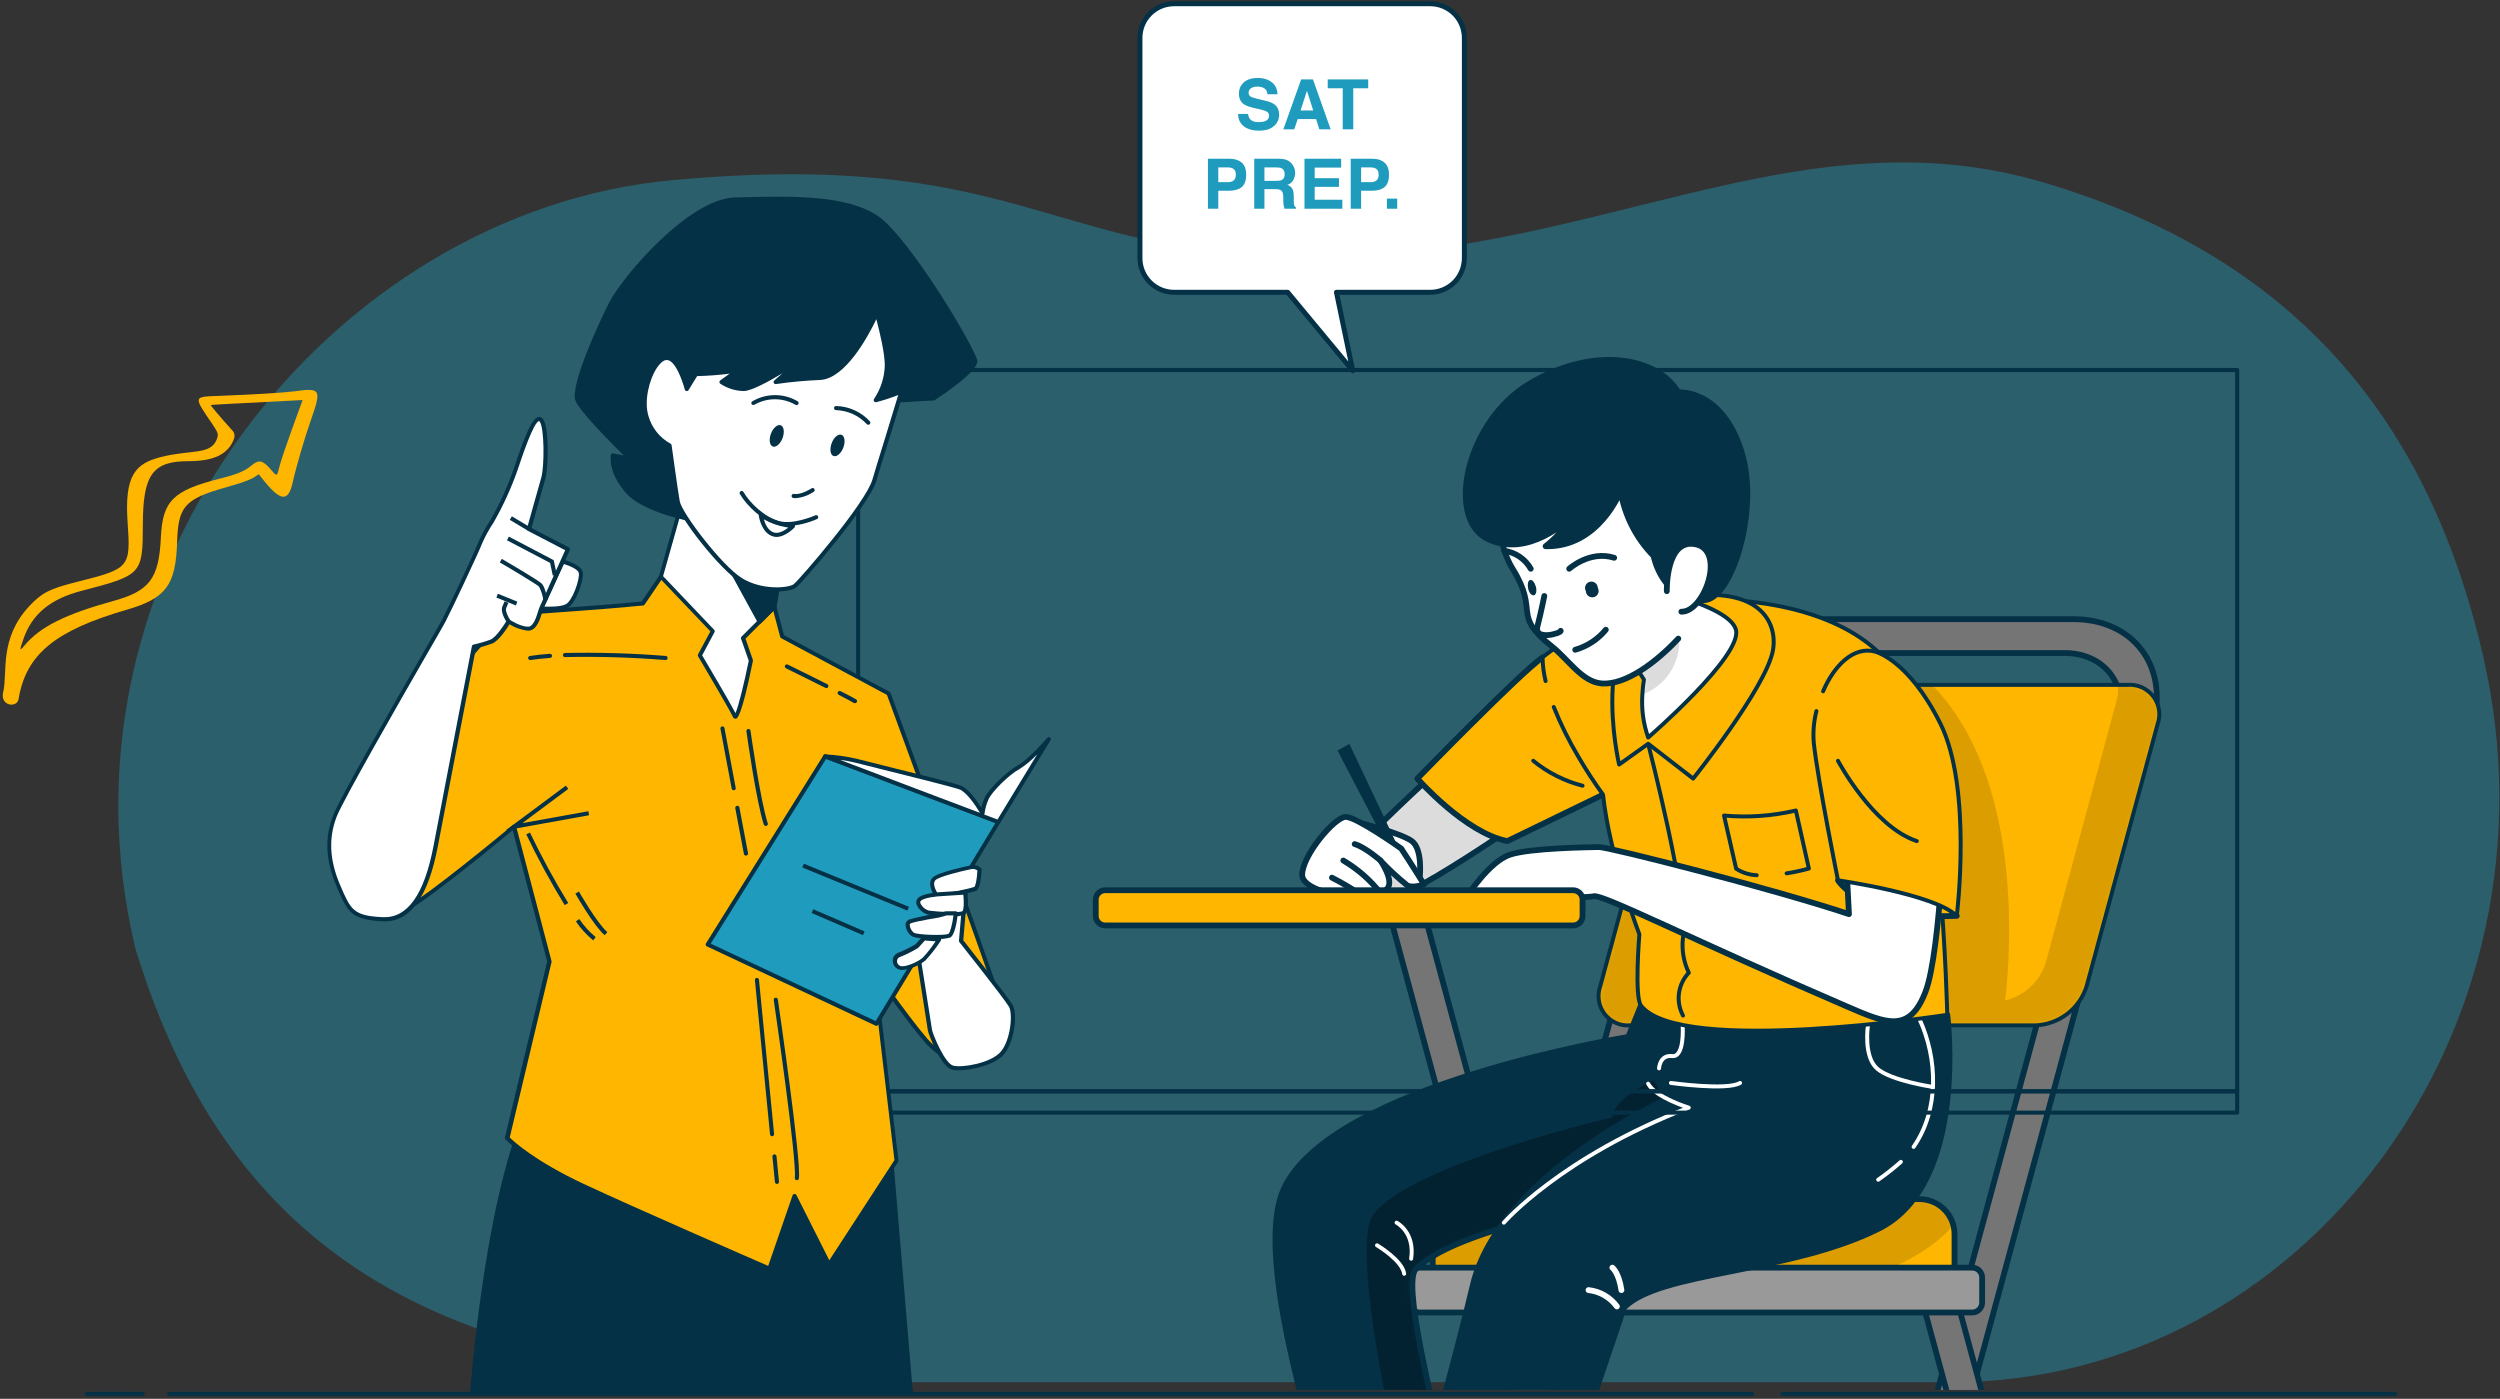
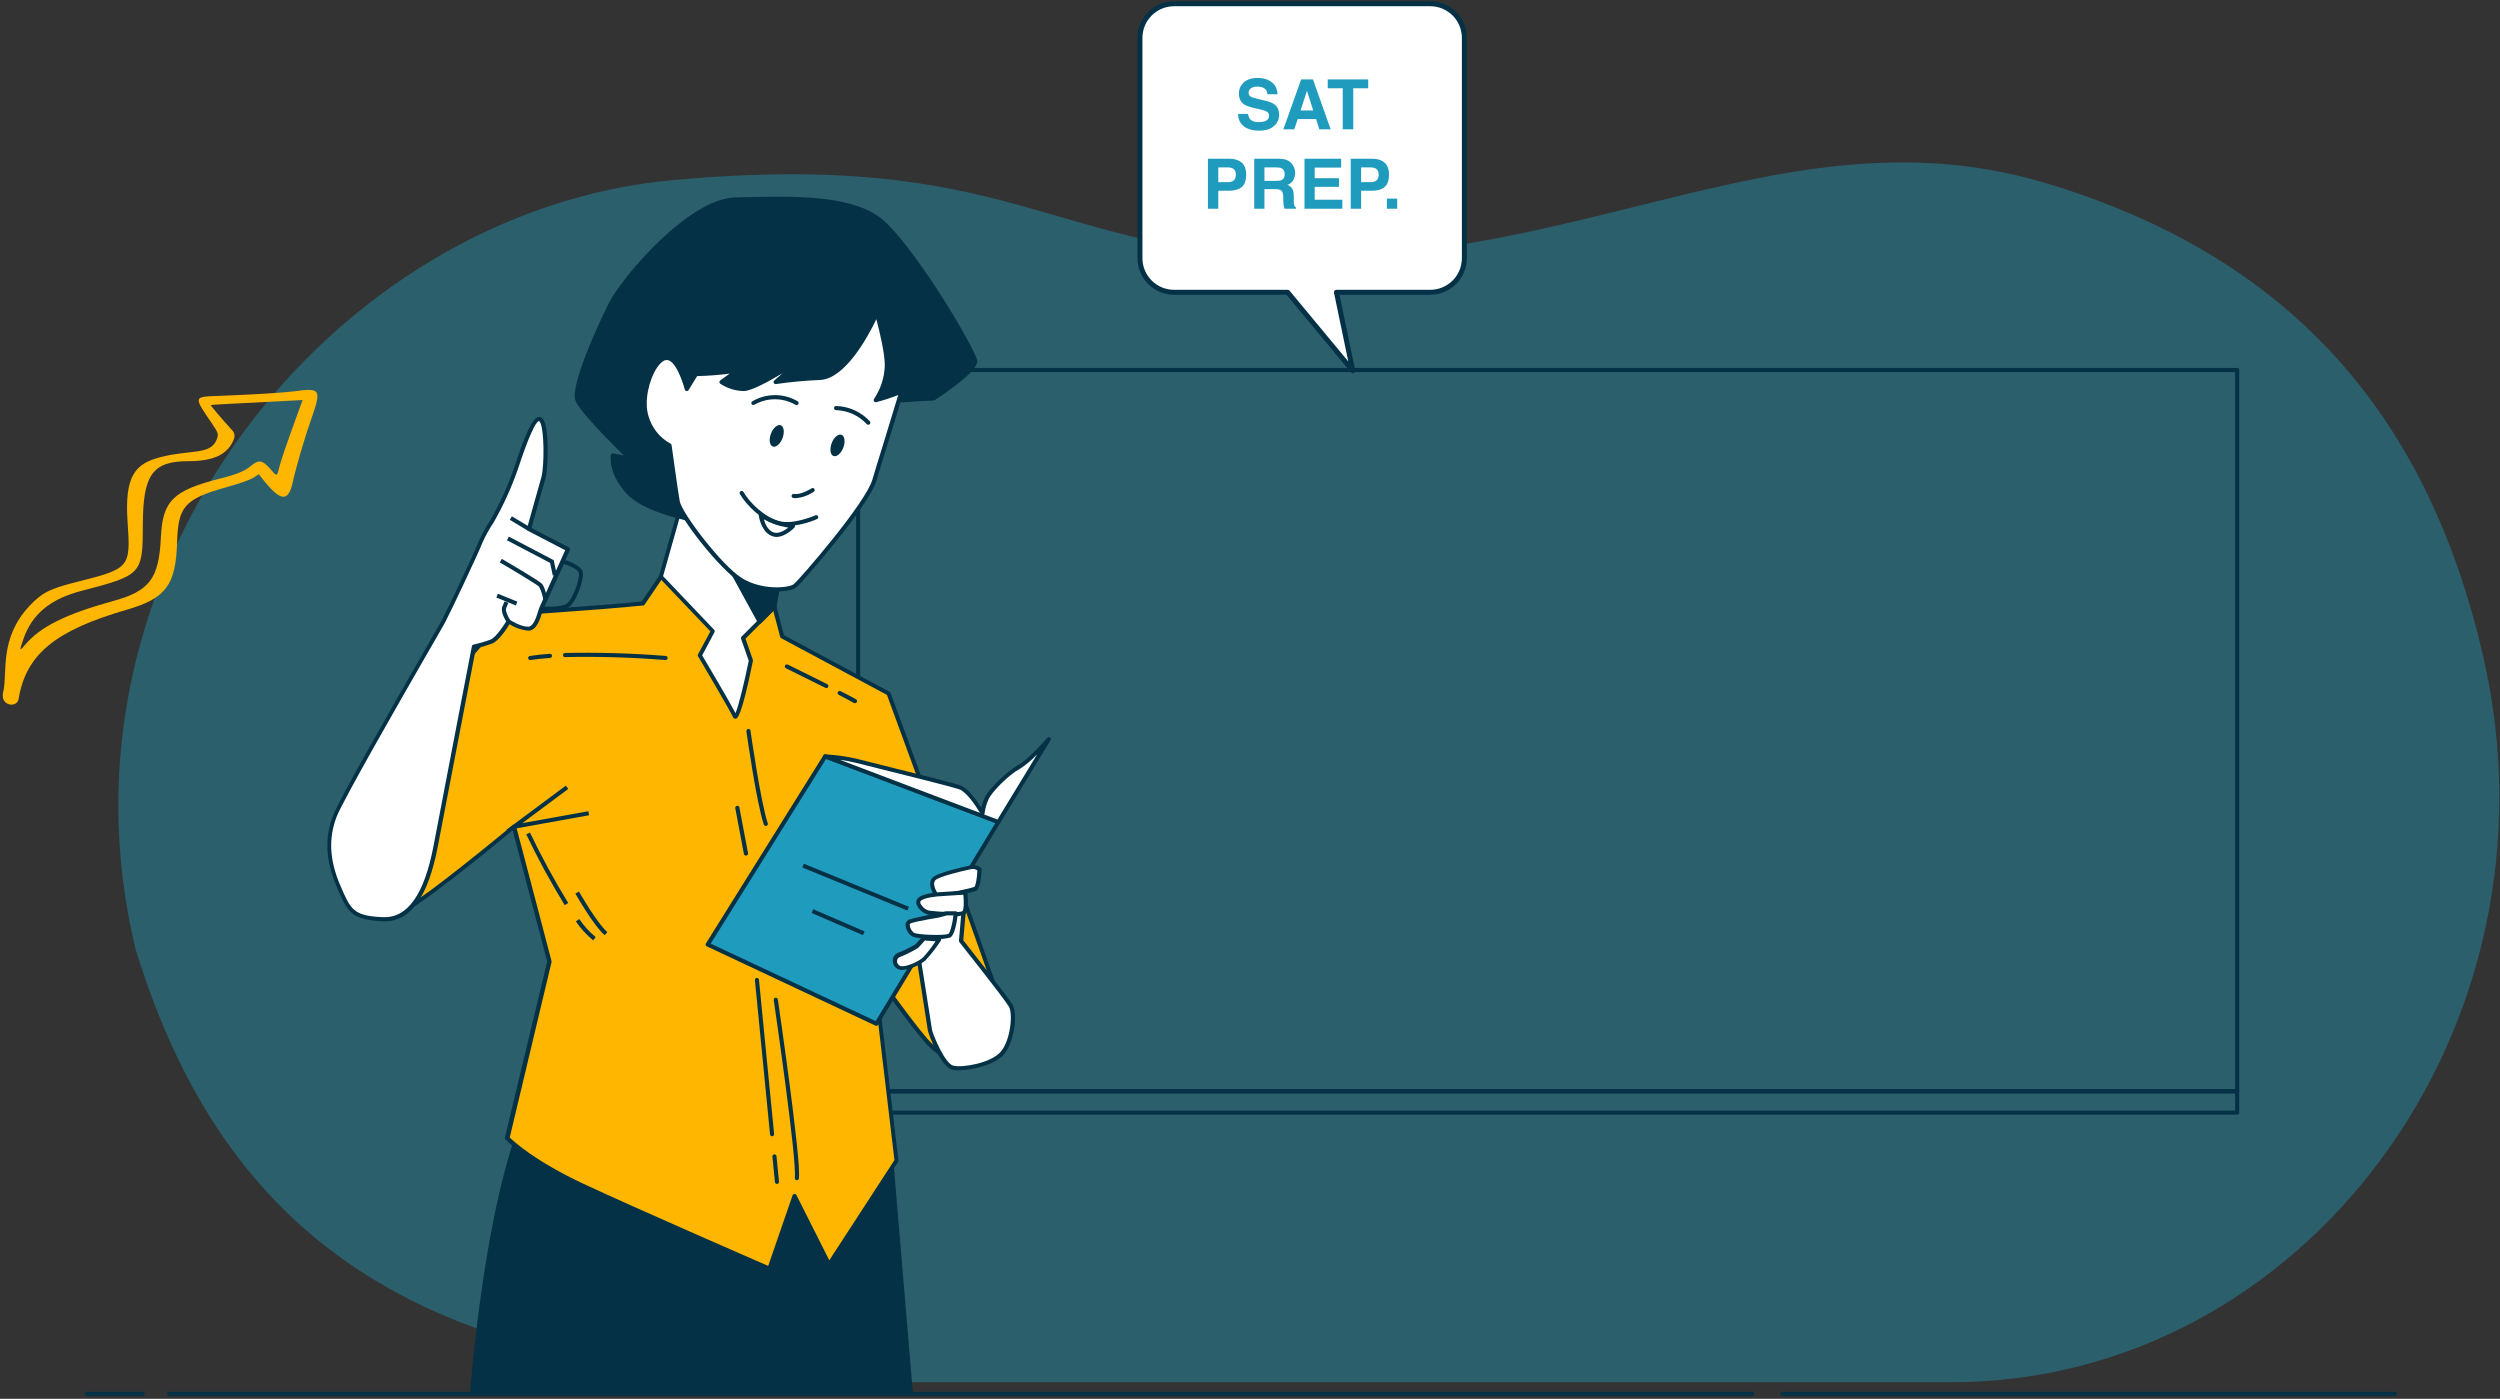
<svg xmlns="http://www.w3.org/2000/svg" width="504" height="282" viewBox="0 0 504 282" fill="none">
  <rect x="0" y="0" width="504" height="282" fill="#333333" stroke="none" />
  <path opacity="0.7" d="M500.588 132.232C489.202 82.812 460.972 51.481 412.396 36.907C361.639 21.679 320.012 53.249 260.374 51.845C211.233 50.687 203.982 30.02 135.465 36.33C66.947 42.64 8.907 114.942 27.3 191.224C46.387 253.787 90.216 278.647 171.492 278.647C273.308 278.647 318.905 278.647 393.486 278.647C464.33 278.647 517.896 207.357 500.588 132.232Z" fill="#248DA8" fill-opacity="0.7" />
  <g clip-path="url(#clip0_2008_2228)">
    <path d="M280.297 184.922L327.418 358.737H334.461L287.351 184.922H280.297Z" fill="#757575" stroke="#043146" stroke-width="1.17" stroke-linecap="round" stroke-linejoin="round" />
    <path d="M434.074 145.884L376.365 358.796H369.346L427.043 145.884C429.172 138.035 424.294 131.647 416.163 131.647H366.445C358.326 131.647 349.974 138.035 347.845 145.884L290.125 358.796H283.105L340.814 145.884C343.961 134.268 356.267 124.827 368.293 124.827H418.023C430.014 124.827 437.221 134.256 434.074 145.884Z" fill="#757575" stroke="#043146" stroke-width="1.17" stroke-linecap="round" stroke-linejoin="round" />
    <path d="M434.985 145.943L420.666 198.796C419.976 201.021 418.614 202.977 416.766 204.396C414.918 205.814 412.676 206.625 410.348 206.716H328.646C327.661 206.793 326.672 206.623 325.77 206.22C324.868 205.817 324.08 205.195 323.48 204.41C322.88 203.625 322.486 202.702 322.334 201.725C322.182 200.749 322.277 199.75 322.61 198.82L336.941 145.966C337.636 143.747 339.001 141.796 340.848 140.383C342.695 138.969 344.934 138.161 347.259 138.07H428.949C429.728 138.014 430.51 138.112 431.251 138.359C431.992 138.606 432.677 138.996 433.267 139.508C433.857 140.02 434.34 140.643 434.689 141.341C435.038 142.04 435.246 142.801 435.301 143.58C435.354 144.381 435.247 145.184 434.985 145.943Z" fill="#FEB600" />
    <mask id="mask0_2008_2228" style="mask-type:luminance" maskUnits="userSpaceOnUse" x="322" y="138" width="114" height="69">
      <path d="M434.985 145.943L420.666 198.796C419.976 201.021 418.614 202.977 416.766 204.396C414.918 205.814 412.676 206.625 410.348 206.716H328.646C327.661 206.793 326.672 206.623 325.77 206.22C324.868 205.817 324.08 205.195 323.48 204.41C322.88 203.625 322.486 202.702 322.334 201.725C322.182 200.749 322.277 199.75 322.61 198.82L336.941 145.966C337.636 143.747 339.001 141.796 340.848 140.383C342.695 138.969 344.934 138.161 347.259 138.07H428.949C429.728 138.014 430.51 138.112 431.251 138.359C431.992 138.606 432.677 138.996 433.267 139.508C433.857 140.02 434.34 140.643 434.689 141.341C435.038 142.04 435.246 142.801 435.301 143.58C435.354 144.381 435.247 145.184 434.985 145.943Z" fill="white" />
    </mask>
    <g mask="url(#mask0_2008_2228)">
      <path opacity="0.2" d="M434.985 145.943L420.666 198.796C419.976 201.021 418.614 202.977 416.766 204.396C414.918 205.814 412.676 206.625 410.348 206.716H328.646C327.661 206.793 326.672 206.623 325.77 206.22C324.868 205.817 324.08 205.195 323.48 204.41C322.88 203.625 322.486 202.702 322.334 201.725C322.182 200.749 322.277 199.75 322.61 198.82L336.941 145.966C337.636 143.746 339.001 141.796 340.848 140.383C342.695 138.969 344.934 138.161 347.259 138.07H389.502C407.763 156.787 405.435 191.286 404.242 201.697C406.148 201.238 407.903 200.294 409.337 198.958C410.772 197.622 411.837 195.938 412.431 194.07L426.726 141.205C427.018 140.182 427.078 139.107 426.902 138.058H428.949C429.931 137.987 430.915 138.162 431.813 138.566C432.711 138.97 433.494 139.591 434.093 140.373C434.691 141.155 435.086 142.073 435.242 143.045C435.398 144.017 435.309 145.013 434.985 145.943Z" fill="black" fill-opacity="0.7" />
    </g>
    <path d="M434.985 145.943L420.666 198.796C419.976 201.021 418.614 202.977 416.766 204.396C414.918 205.814 412.676 206.625 410.348 206.716H328.646C327.661 206.793 326.672 206.623 325.77 206.22C324.868 205.817 324.08 205.195 323.48 204.41C322.88 203.625 322.486 202.702 322.334 201.725C322.182 200.749 322.277 199.75 322.61 198.82L336.941 145.966C337.636 143.747 339.001 141.796 340.848 140.383C342.695 138.969 344.934 138.161 347.259 138.07H428.949C429.728 138.014 430.51 138.112 431.251 138.359C431.992 138.606 432.677 138.996 433.267 139.508C433.857 140.02 434.34 140.643 434.689 141.341C435.038 142.04 435.246 142.801 435.301 143.58C435.354 144.381 435.247 145.184 434.985 145.943Z" stroke="#043146" stroke-width="0.8" stroke-linecap="round" stroke-linejoin="round" />
    <path d="M386.951 260.19L413.67 358.737H420.713L394.005 260.19H386.951Z" fill="#757575" stroke="#043146" stroke-width="1.17" stroke-linecap="round" stroke-linejoin="round" />
    <path d="M394.03 248.83V258.47H288.838V248.83C288.838 246.95 289.585 245.147 290.914 243.818C292.244 242.488 294.047 241.741 295.927 241.741H386.929C387.862 241.738 388.785 241.919 389.648 242.274C390.51 242.629 391.293 243.151 391.953 243.81C392.613 244.469 393.136 245.251 393.493 246.113C393.849 246.975 394.032 247.898 394.03 248.83Z" fill="#FEB600" />
    <mask id="mask1_2008_2228" style="mask-type:luminance" maskUnits="userSpaceOnUse" x="288" y="241" width="107" height="18">
      <path d="M394.03 248.83V258.47H288.838V248.83C288.838 246.95 289.585 245.147 290.914 243.818C292.244 242.488 294.047 241.741 295.927 241.741H386.929C387.862 241.738 388.785 241.919 389.648 242.274C390.51 242.629 391.293 243.151 391.953 243.81C392.613 244.469 393.136 245.251 393.493 246.113C393.849 246.975 394.032 247.898 394.03 248.83Z" fill="white" />
    </mask>
    <g mask="url(#mask1_2008_2228)">
      <path opacity="0.2" d="M393.784 247.017C390.38 251.018 384.274 255.089 373.768 258.517H288.838V248.83C288.838 246.95 289.585 245.147 290.914 243.818C292.244 242.488 294.047 241.741 295.927 241.741H386.929C388.493 241.743 390.013 242.261 391.253 243.215C392.493 244.169 393.382 245.506 393.784 247.017Z" fill="black" fill-opacity="0.7" />
    </g>
    <path d="M394.03 248.83V258.47H288.838V248.83C288.838 246.95 289.585 245.147 290.914 243.818C292.244 242.488 294.047 241.741 295.927 241.741H386.929C387.862 241.738 388.785 241.919 389.648 242.274C390.51 242.629 391.293 243.151 391.953 243.81C392.613 244.469 393.136 245.251 393.493 246.113C393.849 246.975 394.032 247.898 394.03 248.83Z" stroke="#043146" stroke-width="1.17" stroke-linecap="round" stroke-linejoin="round" />
    <path d="M397.598 255.557H286.182C285.077 255.557 284.182 256.453 284.182 257.557V262.599C284.182 263.704 285.077 264.6 286.182 264.6H397.598C398.703 264.6 399.598 263.704 399.598 262.599V257.557C399.598 256.453 398.703 255.557 397.598 255.557Z" fill="#999999" stroke="#043146" stroke-width="1.17" stroke-linecap="round" stroke-linejoin="round" />
    <path d="M285.421 255.849C280.379 260.985 304.817 341.681 304.817 341.681C302.15 344.021 298.219 345.097 294.499 345.588C291.08 346.013 287.624 346.064 284.193 345.74C284.193 345.74 249.168 260.786 258.807 239.706C268.447 218.625 328.261 209.056 328.261 209.056L330.811 202.739L361.754 198.387L366.866 236.278C366.866 236.278 361.789 236.769 354.15 237.752C333.666 240.349 294.687 246.491 285.421 255.849Z" fill="#043146" />
    <mask id="mask2_2008_2228" style="mask-type:luminance" maskUnits="userSpaceOnUse" x="257" y="198" width="110" height="148">
      <path d="M285.421 255.849C280.379 260.985 304.817 341.681 304.817 341.681C302.15 344.021 298.219 345.097 294.499 345.588C291.08 346.013 287.624 346.064 284.193 345.74C284.193 345.74 249.168 260.786 258.807 239.706C268.447 218.625 328.261 209.056 328.261 209.056L330.811 202.739L361.754 198.387L366.866 236.278C366.866 236.278 361.789 236.769 354.15 237.752C333.666 240.349 294.687 246.491 285.421 255.849Z" fill="white" />
    </mask>
    <g mask="url(#mask2_2008_2228)">
      <path opacity="0.3" d="M304.817 341.728C302.15 344.067 298.219 345.144 294.499 345.635C287.702 320.366 270.4 252.937 276.951 244.689C285.035 234.512 325.043 225.258 325.043 225.258C325.207 220.064 339.234 215.385 339.234 215.385L354.137 237.717C333.653 240.349 294.674 246.491 285.409 255.85C280.379 261.032 304.817 341.728 304.817 341.728Z" fill="black" />
    </g>
    <path d="M285.421 255.849C280.379 260.985 304.817 341.681 304.817 341.681C302.15 344.021 298.219 345.097 294.499 345.588C291.08 346.013 287.624 346.064 284.193 345.74C284.193 345.74 249.168 260.786 258.807 239.706C268.447 218.625 328.261 209.056 328.261 209.056L330.811 202.739L361.754 198.387L366.866 236.278C366.866 236.278 361.789 236.769 354.15 237.752C333.666 240.349 294.687 246.491 285.421 255.849Z" stroke="#043146" stroke-width="1.17" stroke-linecap="round" stroke-linejoin="round" />
    <path d="M268.108 179.47C262.972 178.593 299.53 146.539 299.53 146.539L317.159 158.402C317.159 158.402 287.165 179.529 282.45 180.102C277.736 180.675 268.108 179.47 268.108 179.47Z" fill="white" />
    <mask id="mask3_2008_2228" style="mask-type:luminance" maskUnits="userSpaceOnUse" x="267" y="146" width="51" height="35">
      <path d="M268.108 179.47C262.972 178.593 299.53 146.539 299.53 146.539L317.159 158.402C317.159 158.402 287.165 179.529 282.45 180.102C277.736 180.675 268.108 179.47 268.108 179.47Z" fill="white" />
    </mask>
    <g mask="url(#mask3_2008_2228)">
      <path opacity="0.2" d="M268.108 179.47C262.972 178.593 299.53 146.539 299.53 146.539L317.159 158.402C317.159 158.402 287.165 179.529 282.45 180.102C277.736 180.675 268.108 179.47 268.108 179.47Z" fill="black" fill-opacity="0.7" />
    </g>
    <path d="M268.108 179.47C262.972 178.593 299.53 146.539 299.53 146.539L317.159 158.402C317.159 158.402 287.165 179.529 282.45 180.102C277.736 180.675 268.108 179.47 268.108 179.47Z" stroke="#043146" stroke-width="1.17" stroke-linecap="round" stroke-linejoin="round" />
    <path d="M274.529 165.994C274.529 165.994 282.192 167.901 284.543 169.503C286.895 171.106 286.216 176.897 286.216 176.897C286.216 176.897 276.003 174.019 274.529 165.994Z" fill="white" stroke="#043146" stroke-width="1.17" stroke-linecap="round" stroke-linejoin="round" />
    <path d="M269.641 151.312L283.889 178.64H285.574L272.039 149.967L269.641 151.312Z" fill="#043146" />
    <path d="M282.485 171.071C282.485 171.071 273.5 164.684 271.301 164.684C269.102 164.684 262.516 172.463 262.516 176.382C262.516 180.301 276.881 182.442 279.689 179.131C281.093 177.482 278.309 173.504 278.309 173.504C279.981 175.284 281.775 176.945 283.678 178.476C284.848 179.131 287.082 178.277 287.082 178.277C287.082 178.277 284.088 173.481 282.485 171.071Z" fill="white" stroke="#043146" stroke-width="1.17" stroke-linecap="round" stroke-linejoin="round" />
    <path d="M278.309 180.032C276.238 177.402 273.695 175.18 270.811 173.481" stroke="#043146" stroke-width="1.17" stroke-linecap="round" stroke-linejoin="round" />
    <path d="M278.309 173.481C278.309 173.481 275.198 170.767 273.104 170.17" stroke="#043146" stroke-width="1.17" stroke-linecap="round" stroke-linejoin="round" />
    <path d="M268.518 176.932C270.693 178.047 272.792 179.305 274.8 180.699" stroke="#043146" stroke-width="1.17" stroke-linecap="round" stroke-linejoin="round" />
    <path d="M310.982 132.525C306.384 135.73 285.736 156.963 285.736 156.963C285.736 156.963 295.411 167.971 303.892 169.562L326.88 158.402L310.982 132.525Z" fill="#FEB600" stroke="#043146" stroke-width="1.17" stroke-linecap="round" stroke-linejoin="round" />
    <path d="M337.104 201.709C347.013 187.577 392.566 204.587 392.566 204.587C392.566 204.587 396.906 238.606 378.762 247.684C360.618 256.762 334.46 256.271 327.394 263.629L298.64 348.536C298.64 348.536 288.31 352.853 273.289 346.056C273.289 346.056 291.55 281.937 296.908 259.172C302.208 236.641 336.519 221.351 336.519 221.351C334.751 219.262 333.411 216.845 332.577 214.238" fill="#043146" />
    <path d="M337.104 201.709C347.013 187.577 392.566 204.587 392.566 204.587C392.566 204.587 396.906 238.606 378.762 247.684C360.618 256.762 334.46 256.271 327.394 263.629L298.64 348.536C298.64 348.536 288.31 352.853 273.289 346.056C273.289 346.056 291.55 281.937 296.908 259.172C302.208 236.641 336.519 221.351 336.519 221.351C334.751 219.262 333.411 216.845 332.577 214.238" stroke="#043146" stroke-width="1.17" stroke-linecap="round" stroke-linejoin="round" />
    <path d="M383.221 234.231C381.767 235.519 380.239 236.722 378.646 237.834" stroke="white" stroke-width="0.8" stroke-linecap="round" stroke-linejoin="round" />
    <path d="M386.951 205.418C390.671 213.489 390.964 223.737 385.781 231.213" stroke="white" stroke-width="0.8" stroke-linecap="round" stroke-linejoin="round" />
-     <path d="M376.576 206.716C376.576 206.716 375.629 212.94 378.401 215.408C381.174 217.876 389.678 219.128 389.678 219.128" stroke="white" stroke-width="0.8" stroke-linecap="round" stroke-linejoin="round" />
    <path d="M339.234 206.997C339.234 206.997 339.62 213.197 337.105 212.905C334.59 212.612 334.461 215.385 334.461 215.385" stroke="white" stroke-width="0.8" stroke-linecap="round" stroke-linejoin="round" />
    <path d="M311.591 137.298C311.207 135.735 311.003 134.134 310.982 132.525C310.982 132.525 325.021 120.686 343.095 120.756C364.62 120.826 377.78 127.6 383.045 137.005C391.397 151.886 392.567 204.587 392.567 204.587C392.567 204.587 338.556 212.916 330.811 202.704C329.466 200.925 330.495 188.373 330.495 188.373C330.495 188.373 324.447 172.51 323.172 160.203C321.395 157.754 319.744 155.216 318.224 152.599C316.3 149.378 314.634 146.01 313.24 142.527" fill="#FEB600" />
    <path d="M311.591 137.298C311.207 135.735 311.003 134.134 310.982 132.525C310.982 132.525 325.021 120.686 343.095 120.756C364.62 120.826 377.78 127.6 383.045 137.005C391.397 151.886 392.567 204.587 392.567 204.587C392.567 204.587 338.556 212.916 330.811 202.704C329.466 200.925 330.495 188.373 330.495 188.373C330.495 188.373 324.447 172.51 323.172 160.203C321.395 157.754 319.744 155.216 318.224 152.599C316.3 149.378 314.634 146.01 313.24 142.527" stroke="#043146" stroke-width="0.8" stroke-linecap="round" stroke-linejoin="round" />
    <path d="M332.273 149.967C332.273 149.967 340.521 181.962 339.292 189.005C338.999 191.435 339.405 193.898 340.462 196.106C339.385 197.239 338.692 198.683 338.482 200.233C338.272 201.783 338.555 203.36 339.292 204.739" stroke="#043146" stroke-width="0.8" stroke-linecap="round" stroke-linejoin="round" />
    <path d="M354.149 176.441C352.676 176.385 351.245 175.932 350.007 175.13L347.562 164.415C352.413 164.856 357.304 164.512 362.045 163.397L364.666 175.095C363.192 175.506 361.696 175.83 360.185 176.066" stroke="#043146" stroke-width="0.8" stroke-linecap="round" stroke-linejoin="round" />
    <path d="M326.413 154.132C326.413 154.132 319.394 124.23 337.106 120.756C354.817 117.282 358.455 125.552 357.414 131.156C356.022 138.631 341.34 156.963 341.34 156.963L332.274 149.944L326.413 154.132Z" fill="#FEB600" stroke="#043146" stroke-width="0.8" stroke-linecap="round" stroke-linejoin="round" />
    <path d="M303.18 246.491C303.18 246.491 314.621 233.283 340.451 223.304C340.451 223.304 333.759 221.257 332.262 218.473" stroke="white" stroke-width="0.8" stroke-linecap="round" stroke-linejoin="round" />
    <path d="M370.539 177.47C370.539 177.47 375.218 185.366 394.486 184.641C390.9 180.802 386.364 177.977 381.337 176.452C373.464 174.346 370.539 177.47 370.539 177.47Z" fill="#FEB600" stroke="#043146" stroke-width="1.17" stroke-linecap="round" stroke-linejoin="round" />
    <path d="M295.787 180.64C295.787 180.64 300.256 173.715 304.35 172.323C308.445 170.931 320.471 170.814 322.331 170.767C324.191 170.72 357.239 179.119 372.751 184.29L371.394 158.402L392.241 160.051C392.241 160.051 391.398 191.637 388.158 200.001C384.917 208.366 380.273 206.33 372.353 202.914C341.2 189.496 322.951 180.149 321.255 180.687C319.558 181.225 295.787 180.64 295.787 180.64Z" fill="white" stroke="#043146" stroke-width="1.17" stroke-linecap="round" stroke-linejoin="round" />
-     <path d="M366.187 143.357C365.643 145.504 365.469 147.727 365.673 149.932C366.597 158.027 370.539 177.47 370.539 177.47C370.539 177.47 389.97 180.243 394.486 184.641C394.486 184.641 397.691 158.905 391.163 145.837C384.636 132.77 377.886 131.331 377.886 131.331C373.616 130.279 369.697 134.256 367.533 139.368" fill="#FEB600" />
    <path d="M366.187 143.357C365.643 145.504 365.469 147.727 365.673 149.932C366.597 158.027 370.539 177.47 370.539 177.47C370.539 177.47 389.97 180.243 394.486 184.641C394.486 184.641 397.691 158.905 391.163 145.837C384.636 132.77 377.886 131.331 377.886 131.331C373.616 130.279 369.697 134.256 367.533 139.368" stroke="#043146" stroke-width="0.8" stroke-linecap="round" stroke-linejoin="round" />
    <path d="M309.1 153.371C312.009 155.752 315.402 157.468 319.043 158.402" stroke="#043146" stroke-width="0.8" stroke-linecap="round" stroke-linejoin="round" />
    <path d="M370.539 153.371C370.539 153.371 377.558 166.637 386.426 169.562" stroke="#043146" stroke-width="0.8" stroke-linecap="round" stroke-linejoin="round" />
    <path d="M325.055 255.557C325.055 255.557 326.353 256.54 326.88 260.084" stroke="white" stroke-width="1.17" stroke-linecap="round" stroke-linejoin="round" />
    <path d="M320.248 260.084C321.378 260.207 322.471 260.564 323.456 261.132C324.441 261.7 325.296 262.466 325.969 263.383" stroke="white" stroke-width="1.17" stroke-linecap="round" stroke-linejoin="round" />
    <path d="M281.549 246.491C281.549 246.491 285.292 248.386 284.485 253.755" stroke="white" stroke-width="0.8" stroke-linecap="round" stroke-linejoin="round" />
    <path d="M277.607 251.053C277.607 251.053 282.72 254.083 283.082 256.797" stroke="white" stroke-width="0.8" stroke-linecap="round" stroke-linejoin="round" />
    <path d="M336.859 218.321C336.859 218.321 348.242 219.912 350.792 218.321" stroke="white" stroke-width="0.8" stroke-linecap="round" stroke-linejoin="round" />
    <path d="M332.274 148.68C331.291 145.894 330.893 142.935 331.104 139.988C331.151 138.989 331.256 137.992 331.42 137.005L329.443 133.87L326.904 129.834L329.841 118.136C329.841 118.136 348.558 121.739 349.962 126.956C351.366 132.174 332.274 148.68 332.274 148.68Z" fill="white" />
    <mask id="mask4_2008_2228" style="mask-type:luminance" maskUnits="userSpaceOnUse" x="326" y="118" width="25" height="31">
      <path d="M332.274 148.68C331.291 145.894 330.893 142.935 331.104 139.988C331.151 138.989 331.256 137.992 331.42 137.005L329.443 133.87L326.904 129.834L329.841 118.136C329.841 118.136 348.558 121.739 349.962 126.956C351.366 132.174 332.274 148.68 332.274 148.68Z" fill="white" />
    </mask>
    <g mask="url(#mask4_2008_2228)">
      <path opacity="0.2" d="M331.081 140.035C331.128 139.035 331.233 138.039 331.397 137.052L329.42 133.917C332.983 133.365 336.228 131.546 338.556 128.793C338.655 131.216 337.985 133.607 336.642 135.626C335.3 137.645 333.353 139.188 331.081 140.035Z" fill="black" fill-opacity="0.7" />
    </g>
    <path d="M332.274 148.68C331.291 145.894 330.893 142.935 331.104 139.988C331.151 138.989 331.256 137.992 331.42 137.005L329.443 133.87L326.904 129.834L329.841 118.136C329.841 118.136 348.558 121.739 349.962 126.956C351.366 132.174 332.274 148.68 332.274 148.68Z" stroke="#043146" stroke-width="0.8" stroke-linecap="round" stroke-linejoin="round" />
    <path d="M344.019 119.118C349.868 103.91 345.984 78.022 317.908 82.982C301.437 85.906 299.448 105.817 304.946 114.661C310.445 123.505 304.607 123.786 312.878 130.337C316.235 132.993 318.938 137.496 322.939 137.789C327.7 138.117 333.795 133.613 338.345 128.746" fill="white" />
    <path d="M344.019 119.118C349.868 103.91 345.984 78.022 317.908 82.982C301.437 85.906 299.448 105.817 304.946 114.661C310.445 123.505 304.607 123.786 312.878 130.337C316.235 132.993 318.938 137.496 322.939 137.789C327.7 138.117 333.795 133.613 338.345 128.746" stroke="#043146" stroke-width="1.17" stroke-linecap="round" stroke-linejoin="round" />
    <path d="M316.352 114.661C316.352 114.661 320.493 110.894 325.418 112.45" stroke="#043146" stroke-width="1.17" stroke-linecap="round" stroke-linejoin="round" />
    <path d="M308.596 114.661C308.041 113.684 307.267 112.848 306.336 112.219C305.404 111.59 304.34 111.185 303.227 111.035" stroke="#043146" stroke-width="1.17" stroke-linecap="round" stroke-linejoin="round" />
    <path d="M311.333 120.148C311.333 120.148 310.737 123.178 309.953 126.243C309.169 129.308 314.866 127.635 314.632 127.167" fill="white" />
    <path d="M311.333 120.148C311.333 120.148 310.737 123.178 309.953 126.243C309.169 129.308 314.866 127.635 314.632 127.167" stroke="#043146" stroke-width="1.17" stroke-linecap="round" stroke-linejoin="round" />
    <path d="M317.568 130.992C319.984 130.301 322.133 128.893 323.733 126.956" stroke="#043146" stroke-width="1.17" stroke-linecap="round" stroke-linejoin="round" />
    <path d="M322.119 118.51C322.202 118.657 322.255 118.82 322.276 118.988C322.296 119.156 322.283 119.326 322.237 119.489C322.192 119.652 322.114 119.805 322.01 119.938C321.905 120.071 321.775 120.182 321.628 120.265C321.328 120.429 320.975 120.468 320.647 120.374C320.318 120.279 320.04 120.059 319.873 119.762C319.766 119.581 319.709 119.375 319.709 119.165C319.626 119.018 319.573 118.855 319.552 118.687C319.532 118.519 319.545 118.349 319.591 118.186C319.636 118.023 319.714 117.87 319.818 117.737C319.923 117.604 320.053 117.493 320.2 117.41C320.5 117.246 320.853 117.207 321.181 117.301C321.51 117.396 321.788 117.615 321.955 117.913C322.062 118.094 322.119 118.3 322.119 118.51Z" fill="#043146" />
    <path d="M309.626 118.253C309.86 119.095 309.696 119.89 309.252 120.007C308.807 120.124 308.257 119.539 308.082 118.685C307.906 117.831 308.023 117.048 308.468 116.931C308.913 116.814 309.369 117.399 309.626 118.253Z" fill="#043146" />
    <path d="M326.705 98.997C326.705 98.997 322.353 110.379 311.59 110.122C311.59 110.122 315.322 107.279 316.352 104.565C316.352 104.565 308.069 112.754 299.798 108.59C291.528 104.425 295.587 85.052 308.28 77.402C320.973 69.751 333.958 71.798 338.356 79.11C338.356 79.11 347.247 78.291 351.166 91.358C354.676 103.056 349.06 120.791 343.574 120.99C335.069 121.306 333.361 112.076 333.361 112.076C329.85 108.505 327.525 103.937 326.705 98.997Z" fill="#043146" stroke="#043146" stroke-width="1.17" stroke-linecap="round" stroke-linejoin="round" />
    <path d="M336.029 119.177C336.029 119.177 335.76 108.438 341.878 109.736C347.997 111.035 343.563 123.447 338.965 123.318" fill="white" />
    <path d="M336.029 119.177C336.029 119.177 335.76 108.438 341.878 109.736C347.997 111.035 343.563 123.447 338.965 123.318" stroke="#043146" stroke-width="1.17" stroke-linecap="round" stroke-linejoin="round" />
    <path d="M317.136 179.47H222.811C221.758 179.47 220.904 180.324 220.904 181.377V184.665C220.904 185.718 221.758 186.571 222.811 186.571H317.136C318.189 186.571 319.042 185.718 319.042 184.665V181.377C319.042 180.324 318.189 179.47 317.136 179.47Z" fill="#FEB600" stroke="#043146" stroke-width="1.17" stroke-linecap="round" stroke-linejoin="round" />
  </g>
  <path d="M482.89 281.411H359.276C359.182 281.411 359.092 281.367 359.025 281.29C358.959 281.212 358.922 281.107 358.922 280.997C358.922 280.887 358.959 280.782 359.025 280.705C359.092 280.627 359.182 280.584 359.276 280.584H482.89C482.984 280.584 483.074 280.627 483.14 280.705C483.207 280.782 483.244 280.887 483.244 280.997C483.244 281.107 483.207 281.212 483.14 281.29C483.074 281.367 482.984 281.411 482.89 281.411Z" fill="#043146" />
  <path d="M353.283 281.411H34.041C33.947 281.411 33.857 281.367 33.791 281.29C33.725 281.212 33.688 281.107 33.688 280.997C33.688 280.887 33.725 280.782 33.791 280.705C33.857 280.627 33.947 280.584 34.041 280.584H353.283C353.377 280.584 353.467 280.627 353.533 280.705C353.599 280.782 353.636 280.887 353.636 280.997C353.636 281.107 353.599 281.212 353.533 281.29C353.467 281.367 353.377 281.411 353.283 281.411Z" fill="#043146" />
  <path d="M28.822 281.411H17.433C17.34 281.411 17.25 281.367 17.183 281.29C17.117 281.212 17.08 281.107 17.08 280.997C17.08 280.887 17.117 280.782 17.183 280.705C17.25 280.627 17.34 280.584 17.433 280.584H28.822C28.916 280.584 29.006 280.627 29.072 280.705C29.138 280.782 29.175 280.887 29.175 280.997C29.175 281.107 29.138 281.212 29.072 281.29C29.006 281.367 28.916 281.411 28.822 281.411Z" fill="#043146" />
  <path d="M451.017 220.417H172.998C172.888 220.417 172.783 220.374 172.705 220.296C172.628 220.218 172.584 220.113 172.584 220.004V74.592C172.586 74.483 172.63 74.379 172.707 74.302C172.785 74.225 172.889 74.18 172.998 74.178H451.017C451.126 74.178 451.231 74.222 451.309 74.299C451.387 74.377 451.43 74.482 451.43 74.592V220.004C451.43 220.113 451.387 220.218 451.309 220.296C451.231 220.374 451.126 220.417 451.017 220.417ZM173.411 219.59H450.603V75.005H173.411V219.59Z" fill="#043146" />
  <path d="M451.017 224.718H172.998C172.888 224.718 172.783 224.675 172.705 224.597C172.628 224.52 172.584 224.414 172.584 224.305V220.004C172.584 219.894 172.628 219.789 172.705 219.711C172.783 219.634 172.888 219.59 172.998 219.59H451.017C451.126 219.59 451.231 219.634 451.309 219.711C451.387 219.789 451.43 219.894 451.43 220.004V224.305C451.43 224.414 451.387 224.52 451.309 224.597C451.231 224.675 451.126 224.718 451.017 224.718ZM173.411 223.891H450.603V220.417H173.411V223.891Z" fill="#043146" />
  <path d="M179.37 230.277L183.613 280.732H95.192C95.192 280.732 97.938 242.767 106.176 224.28L179.37 230.277Z" fill="#043146" />
  <path d="M95.191 281.121H183.613C183.67 281.121 183.727 281.109 183.779 281.087C183.832 281.064 183.88 281.031 183.919 280.989C183.957 280.946 183.986 280.896 184.004 280.842C184.023 280.789 184.03 280.731 184.026 280.675L179.783 230.219C179.776 230.12 179.733 230.028 179.663 229.958C179.593 229.888 179.501 229.846 179.403 229.838L106.209 223.842C106.124 223.835 106.039 223.855 105.966 223.9C105.893 223.945 105.836 224.011 105.804 224.09C97.623 242.427 94.802 280.335 94.778 280.683C94.772 280.739 94.779 280.795 94.798 280.848C94.817 280.9 94.846 280.949 94.885 280.989C94.925 281.031 94.972 281.064 95.025 281.087C95.077 281.109 95.134 281.121 95.191 281.121ZM183.166 280.294H95.638C95.977 276.009 98.889 241.915 106.44 224.694L178.989 230.666L183.166 280.294Z" fill="#043146" />
  <path d="M156.127 122.368L157.699 128.298L179.146 139.804C179.146 139.804 203.208 205.024 203.034 206.943C202.861 208.862 195.888 213.56 193.266 213.395C190.644 213.229 190.305 213.039 187.864 210.913C185.424 208.788 176.177 195.744 176.177 195.744L180.71 233.974L167.111 254.901L160.139 241.129L155.077 255.769C155.077 255.769 128.608 244.264 117.417 239.036C106.226 233.809 102.247 229.441 102.247 229.441L110.791 193.874L103.637 166.678C103.637 166.678 83.785 183.221 81.147 183.593C79.519 183.776 77.872 183.623 76.306 183.142C74.741 182.661 73.291 181.863 72.048 180.797C69.26 178.357 66.82 165.28 69.608 161.616C72.395 157.951 96.076 130.408 98.037 128.662C99.997 126.917 102.743 123.774 105.183 123.6C107.623 123.426 124.208 122.211 125.763 122.037C127.318 121.863 129.592 121.681 129.592 121.681L133.257 116.28L156.127 122.368Z" fill="#FEB600" />
  <path d="M155.077 256.174C155.134 256.186 155.193 256.186 155.251 256.174C155.302 256.151 155.348 256.118 155.387 256.077C155.425 256.036 155.455 255.987 155.474 255.935L160.213 242.212L166.74 255.116C166.774 255.18 166.823 255.234 166.884 255.273C166.945 255.312 167.015 255.335 167.087 255.339C167.161 255.345 167.234 255.331 167.3 255.297C167.366 255.263 167.421 255.212 167.459 255.149L181.057 234.222C181.113 234.143 181.136 234.045 181.124 233.949L176.781 197.373C179.205 200.764 185.582 209.573 187.592 211.294C190.123 213.469 190.545 213.659 193.241 213.833C195.938 214.007 203.25 209.168 203.448 207.009C203.622 205.057 182 146.38 179.535 139.696C179.498 139.601 179.427 139.522 179.337 139.473L158.046 128.05L156.524 122.26C156.506 122.19 156.47 122.125 156.419 122.073C156.368 122.021 156.305 121.983 156.235 121.962L133.356 115.866C133.274 115.842 133.186 115.845 133.105 115.875C133.025 115.905 132.956 115.96 132.909 116.032L129.353 121.268C128.766 121.317 126.995 121.466 125.705 121.607C124.15 121.78 107.508 123.005 105.142 123.17C102.984 123.327 100.676 125.544 98.823 127.306L97.748 128.323C95.928 129.977 72.247 157.43 69.269 161.334C66.291 165.238 68.938 178.597 71.751 181.078C73.033 182.182 74.53 183.008 76.147 183.505C77.764 184.002 79.466 184.158 81.147 183.965C83.628 183.634 99.807 170.317 103.356 167.373L110.312 193.841L101.792 229.309C101.777 229.376 101.778 229.445 101.795 229.511C101.812 229.578 101.845 229.639 101.892 229.689C102.057 229.871 106.085 234.164 117.186 239.375C128.286 244.586 154.597 256.001 154.862 256.117C154.927 256.155 155.001 256.175 155.077 256.174ZM160.139 240.707C160.059 240.71 159.982 240.738 159.918 240.787C159.854 240.836 159.807 240.903 159.783 240.98L154.87 255.207C151.471 253.726 127.897 243.461 117.649 238.664C107.872 234.082 103.587 230.136 102.76 229.325L111.189 193.957C111.205 193.892 111.205 193.824 111.189 193.758L104.042 166.554C104.023 166.487 103.988 166.425 103.94 166.375C103.891 166.325 103.831 166.287 103.765 166.266C103.699 166.245 103.628 166.24 103.56 166.253C103.491 166.266 103.427 166.295 103.372 166.339C95.423 172.956 82.925 182.881 81.089 183.163C79.526 183.332 77.944 183.181 76.441 182.718C74.938 182.256 73.544 181.493 72.346 180.474C69.807 178.249 67.267 165.396 69.964 161.847C72.925 157.96 96.523 130.598 98.335 128.952C98.674 128.646 99.038 128.29 99.427 127.918C101.18 126.264 103.372 124.13 105.217 123.997C107.64 123.823 124.241 122.608 125.813 122.426C127.384 122.244 129.609 122.078 129.634 122.078C129.697 122.074 129.758 122.055 129.812 122.024C129.867 121.992 129.913 121.949 129.948 121.896L133.447 116.735L155.78 122.707L157.285 128.398C157.317 128.509 157.391 128.604 157.492 128.662L178.808 140.093C188.386 166.041 202.588 205.14 202.621 206.918C202.48 208.473 195.805 213.163 193.299 212.981C190.793 212.799 190.52 212.683 188.13 210.632C185.739 208.581 176.607 195.669 176.55 195.537C176.495 195.462 176.418 195.408 176.33 195.383C176.241 195.357 176.147 195.362 176.062 195.396C175.976 195.427 175.904 195.487 175.857 195.566C175.81 195.644 175.792 195.736 175.805 195.826L180.321 233.875L167.186 254.074L160.569 240.939C160.534 240.858 160.472 240.791 160.394 240.749C160.316 240.707 160.226 240.692 160.139 240.707Z" fill="#043146" />
  <path d="M157.168 115.916L156.126 122.368L149.848 128.646L151.419 133.179C151.419 133.179 148.839 145.917 148.111 144.345C147.383 142.773 141.097 132.128 141.097 132.128L143.71 127.248L133.247 116.263L137.78 100.217L157.168 115.916Z" fill="white" />
  <path d="M148.243 144.891H148.301C148.615 144.891 149.45 144.767 151.783 133.261C151.799 133.188 151.799 133.111 151.783 133.038L150.294 128.753L156.39 122.657C156.455 122.6 156.497 122.52 156.506 122.434L157.556 115.982C157.569 115.91 157.562 115.836 157.536 115.767C157.509 115.699 157.465 115.639 157.408 115.593L138.052 99.878C137.998 99.837 137.934 99.809 137.866 99.797C137.798 99.786 137.729 99.791 137.664 99.812C137.599 99.833 137.54 99.87 137.493 99.919C137.445 99.968 137.41 100.027 137.391 100.093L132.858 116.131C132.838 116.2 132.836 116.273 132.854 116.343C132.871 116.413 132.907 116.477 132.957 116.528L143.214 127.281L140.732 131.905C140.696 131.966 140.677 132.036 140.677 132.107C140.677 132.179 140.696 132.249 140.732 132.31C140.79 132.418 147.043 142.955 147.722 144.477C147.752 144.593 147.819 144.696 147.913 144.771C148.007 144.845 148.123 144.888 148.243 144.891ZM150.948 133.203C150.046 137.629 148.888 142.393 148.276 143.766C147.093 141.475 142.395 133.534 141.559 132.12L144.041 127.446C144.082 127.37 144.097 127.282 144.085 127.196C144.074 127.11 144.035 127.03 143.975 126.967L133.677 116.148L137.978 100.936L156.655 116.081L155.671 122.169L149.492 128.348C149.435 128.402 149.395 128.471 149.377 128.548C149.359 128.625 149.365 128.705 149.393 128.778L150.948 133.203Z" fill="#043146" />
  <path d="M153.148 125.337L145.141 110.738L157.168 115.916L156.126 122.368L153.148 125.337Z" fill="#043146" />
  <path d="M153.148 125.759C153.257 125.757 153.361 125.712 153.438 125.635L156.415 122.657C156.48 122.6 156.522 122.52 156.531 122.434L157.582 115.982C157.595 115.891 157.578 115.798 157.533 115.717C157.488 115.636 157.418 115.573 157.333 115.536L145.307 110.358C145.228 110.319 145.138 110.308 145.052 110.324C144.966 110.341 144.887 110.386 144.828 110.451C144.77 110.516 144.734 110.599 144.726 110.687C144.718 110.774 144.739 110.862 144.786 110.937L152.784 125.544C152.816 125.599 152.86 125.647 152.913 125.683C152.966 125.718 153.027 125.742 153.09 125.751L153.148 125.759ZM155.737 122.169L153.256 124.651L146.093 111.582L156.721 116.156L155.737 122.169Z" fill="#043146" />
  <path d="M101.973 167.381L118.756 164.353L118.607 163.543L105.298 165.942L114.562 159.043L114.074 158.382L101.973 167.381Z" fill="#043146" />
  <path d="M119.6 189.581L120.08 188.911C118.806 187.862 117.692 186.633 116.772 185.264L116.102 185.76C117.075 187.197 118.254 188.485 119.6 189.581Z" fill="#043146" />
  <path d="M113.852 182.484L114.547 182.038C111.736 177.442 109.163 172.704 106.838 167.844L106.093 168.191C108.424 173.09 111.014 177.861 113.852 182.484Z" fill="#043146" />
  <path d="M121.9 188.539L122.438 187.919C120.337 186.091 116.747 179.796 116.714 179.738L115.994 180.144C116.143 180.408 119.691 186.628 121.9 188.539Z" fill="#043146" />
  <path d="M154.389 166.496H154.521C154.624 166.46 154.708 166.385 154.756 166.288C154.804 166.19 154.812 166.078 154.778 165.975C153.314 161.566 151.32 147.455 151.304 147.314C151.297 147.26 151.279 147.208 151.252 147.16C151.224 147.113 151.188 147.071 151.145 147.038C151.101 147.004 151.052 146.98 150.999 146.965C150.946 146.951 150.891 146.948 150.836 146.955C150.782 146.962 150.73 146.979 150.682 147.007C150.635 147.034 150.593 147.07 150.56 147.114C150.526 147.157 150.502 147.207 150.487 147.26C150.473 147.312 150.47 147.368 150.477 147.422C150.551 148.009 152.495 161.756 153.984 166.231C154.016 166.312 154.072 166.38 154.145 166.427C154.217 166.475 154.302 166.499 154.389 166.496Z" fill="#043146" />
  <path d="M160.651 237.936C160.752 237.935 160.848 237.897 160.922 237.83C160.997 237.763 161.045 237.672 161.057 237.572C161.561 233.957 157.004 202.832 156.813 201.492C156.798 201.382 156.74 201.283 156.651 201.217C156.563 201.15 156.452 201.121 156.342 201.136C156.232 201.152 156.133 201.21 156.067 201.299C156 201.387 155.971 201.498 155.986 201.608C156.036 201.931 160.718 233.966 160.23 237.465C160.218 237.573 160.248 237.681 160.314 237.768C160.381 237.854 160.478 237.911 160.585 237.928L160.651 237.936Z" fill="#043146" />
  <path d="M150.395 172.484H150.469C150.577 172.464 150.672 172.402 150.734 172.313C150.796 172.223 150.819 172.112 150.8 172.005L149.063 162.79C149.053 162.736 149.033 162.684 149.003 162.638C148.973 162.591 148.935 162.551 148.889 162.52C148.844 162.488 148.793 162.466 148.739 162.454C148.685 162.442 148.629 162.441 148.575 162.451C148.521 162.461 148.469 162.481 148.422 162.511C148.376 162.541 148.336 162.58 148.304 162.625C148.273 162.67 148.251 162.721 148.239 162.775C148.227 162.829 148.226 162.885 148.236 162.939L149.973 172.162C149.993 172.257 150.046 172.342 150.124 172.402C150.201 172.461 150.297 172.49 150.395 172.484Z" fill="#043146" />
-   <path d="M147.913 159.316H147.987C148.041 159.307 148.092 159.288 148.138 159.259C148.184 159.229 148.224 159.191 148.255 159.146C148.285 159.102 148.307 159.051 148.318 158.998C148.329 158.945 148.329 158.89 148.318 158.836L146.052 146.777C146.032 146.669 145.97 146.574 145.88 146.512C145.79 146.45 145.68 146.427 145.572 146.446C145.518 146.455 145.467 146.474 145.421 146.504C145.375 146.533 145.336 146.571 145.305 146.616C145.274 146.66 145.253 146.711 145.242 146.764C145.231 146.817 145.231 146.872 145.241 146.926L147.508 158.985C147.528 159.078 147.579 159.161 147.653 159.221C147.726 159.281 147.818 159.315 147.913 159.316Z" fill="#043146" />
  <path d="M156.639 238.68H156.681C156.789 238.668 156.888 238.613 156.956 238.528C157.024 238.443 157.056 238.334 157.045 238.226L156.54 233.089C156.529 232.981 156.477 232.881 156.393 232.811C156.309 232.741 156.202 232.708 156.093 232.717C156.039 232.722 155.986 232.738 155.938 232.764C155.89 232.789 155.847 232.824 155.812 232.867C155.778 232.909 155.752 232.958 155.736 233.01C155.72 233.062 155.715 233.117 155.721 233.172L156.226 238.308C156.234 238.411 156.282 238.507 156.358 238.577C156.435 238.646 156.536 238.683 156.639 238.68Z" fill="#043146" />
  <path d="M155.688 229.069C155.742 229.064 155.795 229.048 155.844 229.022C155.892 228.997 155.934 228.962 155.969 228.919C156.004 228.877 156.03 228.828 156.045 228.776C156.061 228.723 156.066 228.669 156.06 228.614L153.008 197.514C153.004 197.46 152.989 197.407 152.964 197.359C152.939 197.311 152.905 197.268 152.863 197.233C152.822 197.198 152.774 197.172 152.722 197.157C152.67 197.141 152.615 197.136 152.561 197.141C152.507 197.147 152.454 197.162 152.406 197.188C152.358 197.214 152.315 197.249 152.28 197.291C152.246 197.334 152.22 197.382 152.204 197.435C152.189 197.487 152.183 197.542 152.189 197.596L155.241 228.697C155.252 228.805 155.305 228.905 155.388 228.975C155.472 229.044 155.58 229.078 155.688 229.069Z" fill="#043146" />
  <path d="M106.887 133.063H106.953C108.087 132.881 109.435 132.74 110.907 132.633C111.017 132.624 111.119 132.572 111.19 132.488C111.261 132.404 111.297 132.296 111.288 132.186C111.279 132.076 111.227 131.975 111.143 131.903C111.059 131.832 110.951 131.797 110.841 131.805C109.336 131.913 107.979 132.062 106.821 132.244C106.767 132.253 106.716 132.272 106.669 132.301C106.623 132.331 106.583 132.368 106.552 132.413C106.52 132.458 106.498 132.508 106.486 132.561C106.474 132.615 106.473 132.67 106.482 132.724C106.499 132.819 106.549 132.904 106.623 132.966C106.697 133.028 106.791 133.062 106.887 133.063Z" fill="#043146" />
  <path d="M134.182 133.063C134.292 133.063 134.397 133.019 134.475 132.942C134.552 132.864 134.596 132.759 134.596 132.649C134.596 132.539 134.552 132.434 134.475 132.357C134.397 132.279 134.292 132.236 134.182 132.236C127.43 131.696 120.656 131.497 113.884 131.64C113.83 131.642 113.776 131.655 113.727 131.678C113.678 131.701 113.633 131.733 113.596 131.773C113.559 131.813 113.531 131.86 113.512 131.911C113.493 131.962 113.485 132.016 113.487 132.07C113.487 132.125 113.498 132.18 113.52 132.23C113.542 132.281 113.574 132.326 113.615 132.363C113.655 132.401 113.703 132.429 113.755 132.447C113.807 132.465 113.862 132.472 113.917 132.467C120.653 132.324 127.392 132.523 134.108 133.063H134.182Z" fill="#043146" />
  <path d="M172.371 141.764C172.443 141.763 172.512 141.744 172.574 141.71C172.636 141.675 172.689 141.626 172.727 141.566C172.783 141.472 172.801 141.36 172.776 141.254C172.752 141.147 172.686 141.054 172.595 140.995C172.115 140.697 171.089 140.168 169.468 139.341C169.42 139.316 169.367 139.301 169.313 139.296C169.259 139.291 169.204 139.298 169.152 139.314C169.1 139.331 169.052 139.357 169.011 139.392C168.969 139.427 168.935 139.47 168.91 139.519C168.885 139.567 168.87 139.62 168.865 139.674C168.86 139.728 168.867 139.783 168.883 139.835C168.9 139.886 168.926 139.934 168.961 139.976C168.996 140.018 169.039 140.052 169.088 140.077C170.668 140.904 171.701 141.45 172.156 141.731C172.224 141.761 172.298 141.773 172.371 141.764Z" fill="#043146" />
  <path d="M166.59 138.72C166.668 138.721 166.744 138.699 166.81 138.658C166.876 138.617 166.929 138.558 166.963 138.489C167.01 138.391 167.017 138.278 166.983 138.175C166.949 138.072 166.877 137.986 166.781 137.935C162.984 136.024 158.815 133.981 158.815 133.981C158.766 133.957 158.713 133.943 158.659 133.94C158.605 133.936 158.55 133.944 158.499 133.961C158.447 133.979 158.4 134.006 158.359 134.043C158.318 134.079 158.285 134.122 158.261 134.171C158.237 134.22 158.223 134.273 158.22 134.327C158.216 134.382 158.224 134.436 158.241 134.488C158.259 134.539 158.287 134.587 158.323 134.627C158.359 134.668 158.402 134.701 158.451 134.725C158.451 134.725 162.587 136.76 166.408 138.671C166.464 138.703 166.526 138.721 166.59 138.72Z" fill="#043146" />
  <path d="M179.145 80.862L188.244 80.341C188.244 80.341 196.788 74.757 196.615 72.838C196.441 70.919 183.38 48.429 176.763 43.889C170.146 39.347 157.739 40.051 148.334 40.224C138.93 40.398 125.671 56.444 123.222 61.151C120.774 65.857 115.381 78.066 116.423 80.68C117.465 83.293 127.002 92.533 127.002 92.533L123.52 91.83C123.52 91.83 122.817 94.973 126.481 99.158C130.145 103.343 140.956 105.089 141.825 105.262C142.693 105.436 139.906 91.309 140.079 88.347C140.253 85.386 153.157 77.007 159.435 76.486C165.713 75.965 179.145 80.862 179.145 80.862Z" fill="#043146" />
  <path d="M141.816 105.693C141.949 105.689 142.076 105.643 142.18 105.56C142.594 105.163 142.486 103.798 141.485 96.975C140.979 94.136 140.647 91.268 140.493 88.389C140.658 85.692 153.487 77.413 159.476 76.916C165.588 76.412 178.864 81.201 179.004 81.251C179.058 81.267 179.116 81.267 179.17 81.251L188.268 80.73C188.339 80.725 188.408 80.702 188.467 80.663C189.931 79.704 197.21 74.873 197.028 72.781C196.821 70.572 183.446 47.966 176.97 43.533C170.774 39.29 159.6 39.546 150.675 39.745L148.301 39.794C138.855 39.968 125.53 55.75 122.833 60.944C121.46 63.591 114.76 77.677 116.018 80.796C116.886 82.971 123.239 89.348 125.745 91.821L123.627 91.391C123.521 91.372 123.411 91.395 123.322 91.455C123.232 91.515 123.17 91.608 123.148 91.714C123.148 91.846 122.444 95.105 126.2 99.398C129.277 102.905 137.118 104.783 141.518 105.585L141.775 105.635L141.816 105.693ZM160.452 76.04C160.088 76.04 159.732 76.04 159.401 76.081C153.33 76.594 139.872 84.948 139.666 88.331C139.819 91.269 140.153 94.194 140.666 97.09C141.107 99.642 141.413 102.215 141.585 104.799C134.198 103.451 128.946 101.35 126.795 98.894C124.057 95.767 123.842 93.277 123.875 92.334L126.919 92.946C127.008 92.963 127.1 92.951 127.182 92.912C127.263 92.874 127.331 92.81 127.374 92.731C127.415 92.652 127.429 92.561 127.414 92.474C127.399 92.386 127.356 92.305 127.292 92.243C123.983 89.067 117.548 82.533 116.754 80.531C115.844 78.265 120.683 66.834 123.536 61.341C126.092 56.378 139.31 40.803 148.284 40.663L150.658 40.613C159.5 40.415 170.51 40.166 176.465 44.252C183.239 48.885 196.027 71.3 196.168 72.896C196.267 73.93 192.148 77.28 188.078 79.952L179.203 80.465C178.02 80.026 166.837 76.048 160.452 76.048V76.04Z" fill="#043146" />
  <path d="M134.316 72.168C136.871 71.937 138.451 78.43 138.451 78.43L140.304 75.419C143.101 75.355 145.891 75.114 148.658 74.7L145.441 77.024C146.775 77.9 148.328 78.385 149.924 78.422C152.447 78.422 161.702 72.26 161.702 72.26L156.375 77.024C159.348 76.593 162.341 76.317 165.342 76.197C170.95 75.891 176.194 64.468 176.781 63.153C177.525 65.866 178.799 70.903 178.799 73.674C178.733 76.175 177.955 78.605 176.558 80.68C178.305 80.226 180.017 79.643 181.678 78.934C180.23 84.055 177.286 93.153 176.252 96.768C174.862 101.64 161.363 117.173 160.246 118.1C159.13 119.026 153.522 119.498 149.353 116.942C145.184 114.386 137.062 103.707 136.598 101.176C136.135 98.645 134.944 89.811 134.944 89.811C133.819 89.212 132.828 88.389 132.032 87.394C131.235 86.398 130.65 85.251 130.312 84.022C128.98 79.588 131.768 72.4 134.316 72.168Z" fill="white" />
  <path d="M156.631 119.241C158.45 119.241 159.939 118.91 160.551 118.414C161.643 117.545 175.266 101.871 176.689 96.908C177.144 95.254 178.004 92.549 178.906 89.638C180.039 86.015 181.313 81.912 182.115 79.067C182.138 78.992 182.139 78.912 182.117 78.837C182.095 78.762 182.051 78.695 181.991 78.645C181.932 78.593 181.859 78.558 181.782 78.547C181.704 78.535 181.624 78.546 181.553 78.579C180.237 79.147 178.886 79.631 177.508 80.026C178.607 78.095 179.207 75.92 179.253 73.699C179.253 70.886 177.979 65.833 177.218 63.062C177.197 62.98 177.151 62.907 177.085 62.853C177.02 62.8 176.939 62.768 176.854 62.764C176.769 62.757 176.684 62.777 176.61 62.82C176.536 62.862 176.477 62.927 176.441 63.004C175.87 64.286 170.717 75.518 165.365 75.808C161.718 76.006 159.145 76.279 157.706 76.461L162.015 72.607C162.093 72.537 162.142 72.44 162.151 72.335C162.16 72.231 162.13 72.127 162.065 72.044C162.002 71.961 161.91 71.904 161.806 71.887C161.703 71.87 161.597 71.894 161.511 71.953C158.963 73.649 151.933 78.049 149.931 78.049C148.62 78.024 147.336 77.674 146.192 77.032L148.905 75.08C148.981 75.025 149.037 74.947 149.062 74.856C149.088 74.766 149.082 74.67 149.046 74.584C149.011 74.499 148.949 74.428 148.87 74.383C148.79 74.338 148.698 74.321 148.607 74.336C145.868 74.743 143.105 74.98 140.336 75.047C140.267 75.047 140.199 75.064 140.138 75.098C140.077 75.131 140.026 75.179 139.989 75.237L138.624 77.454C138.045 75.552 136.556 71.59 134.273 71.796C133.446 71.879 132.561 72.541 131.792 73.732C130.088 76.279 128.955 80.887 129.988 84.162C130.7 86.676 132.369 88.812 134.637 90.109C134.819 91.49 135.82 98.968 136.233 101.276C136.755 104.104 145.1 114.824 149.178 117.322C151.449 118.609 154.021 119.271 156.631 119.241ZM181.081 79.638C180.254 82.4 179.137 86.073 178.12 89.348C177.21 92.268 176.358 95.022 175.895 96.635C174.505 101.491 161.106 116.9 160.03 117.761C159.087 118.522 153.703 119.084 149.608 116.569C145.514 114.055 137.491 103.451 137.044 101.085C136.589 98.604 135.431 89.828 135.39 89.737C135.38 89.666 135.352 89.6 135.308 89.543C135.265 89.487 135.207 89.442 135.142 89.414C134.074 88.832 133.133 88.042 132.376 87.09C131.619 86.138 131.06 85.044 130.733 83.873C129.79 80.87 130.882 76.486 132.437 74.145C133.074 73.186 133.744 72.632 134.323 72.582C136.134 72.425 137.631 76.933 138.053 78.529C138.073 78.608 138.116 78.679 138.176 78.734C138.236 78.788 138.311 78.824 138.391 78.836C138.471 78.849 138.554 78.837 138.627 78.803C138.701 78.769 138.763 78.714 138.806 78.645L140.543 75.824C142.734 75.771 144.92 75.606 147.094 75.328L145.208 76.685C145.155 76.724 145.112 76.775 145.081 76.834C145.051 76.893 145.035 76.958 145.034 77.024C145.034 77.089 145.05 77.153 145.081 77.21C145.111 77.268 145.155 77.317 145.208 77.355C146.608 78.289 148.247 78.803 149.931 78.835C151.428 78.835 154.894 76.958 157.739 75.254L156.085 76.718C156.02 76.777 155.975 76.856 155.959 76.942C155.943 77.029 155.955 77.118 155.994 77.198C156.03 77.28 156.093 77.348 156.172 77.39C156.252 77.432 156.344 77.446 156.432 77.429C159.391 76.999 162.37 76.723 165.357 76.602C170.436 76.329 175.026 67.785 176.672 64.352C177.409 67.164 178.376 71.283 178.376 73.666C178.306 76.08 177.555 78.426 176.209 80.432C176.162 80.501 176.137 80.583 176.137 80.667C176.137 80.751 176.162 80.833 176.209 80.903C176.257 80.974 176.326 81.028 176.405 81.059C176.485 81.091 176.573 81.097 176.656 81.077C178.159 80.687 179.636 80.206 181.081 79.638Z" fill="#043146" />
  <path d="M160.443 100.432C161.737 100.309 162.979 99.865 164.058 99.142C164.149 99.079 164.212 98.984 164.234 98.876C164.256 98.767 164.234 98.655 164.174 98.563C164.144 98.517 164.105 98.479 164.06 98.449C164.015 98.419 163.964 98.398 163.911 98.388C163.858 98.378 163.803 98.379 163.75 98.391C163.697 98.402 163.647 98.424 163.603 98.455C163.603 98.455 161.502 99.828 160.071 99.572C159.961 99.552 159.848 99.577 159.757 99.64C159.665 99.704 159.603 99.801 159.583 99.911C159.563 100.021 159.588 100.134 159.652 100.225C159.715 100.317 159.813 100.379 159.922 100.399C160.094 100.427 160.269 100.438 160.443 100.432Z" fill="#043146" />
  <path d="M158.648 106.073C160.748 105.968 162.811 105.48 164.736 104.634C164.829 104.585 164.9 104.502 164.935 104.402C164.969 104.303 164.964 104.194 164.921 104.098C164.877 104.002 164.799 103.926 164.702 103.886C164.605 103.846 164.496 103.844 164.397 103.881C164.397 103.881 159.922 105.875 157.011 105.039C154.099 104.204 151.221 101.466 149.873 99.175C149.844 99.128 149.807 99.087 149.763 99.054C149.72 99.022 149.67 98.998 149.616 98.985C149.563 98.972 149.508 98.97 149.454 98.978C149.4 98.987 149.348 99.005 149.302 99.034C149.255 99.061 149.214 99.098 149.182 99.141C149.15 99.184 149.126 99.233 149.113 99.286C149.1 99.338 149.098 99.393 149.106 99.446C149.114 99.499 149.133 99.55 149.161 99.597C150.625 102.078 153.71 104.956 156.779 105.833C157.388 105.998 158.017 106.078 158.648 106.073Z" fill="#043146" />
  <path d="M156.515 108.248C158.36 108.248 160.08 106.437 160.163 106.354C160.216 106.296 160.251 106.224 160.265 106.146C160.279 106.068 160.271 105.988 160.241 105.915C160.212 105.842 160.163 105.778 160.099 105.732C160.036 105.685 159.96 105.657 159.882 105.651C157.647 105.443 155.493 104.709 153.595 103.509C153.529 103.465 153.451 103.441 153.371 103.441C153.291 103.44 153.213 103.462 153.146 103.505C153.078 103.548 153.025 103.61 152.992 103.682C152.958 103.755 152.947 103.835 152.959 103.914C152.959 104.047 153.463 107.223 155.581 108.05C155.876 108.176 156.194 108.243 156.515 108.248ZM158.881 106.396C158.145 106.975 156.929 107.711 155.878 107.306C154.828 106.9 154.224 105.602 153.992 104.7C155.51 105.526 157.158 106.086 158.864 106.354L158.881 106.396Z" fill="#043146" />
  <path d="M167.666 89.348C167.219 90.531 167.385 91.689 168.03 91.929C168.675 92.169 169.568 91.416 170.015 90.233C170.462 89.05 170.288 87.892 169.643 87.653C168.998 87.413 168.096 88.165 167.666 89.348Z" fill="#043146" />
  <path d="M155.423 87.429C154.977 88.612 155.142 89.77 155.787 90.018C156.432 90.266 157.326 89.497 157.764 88.314C158.202 87.132 158.045 85.974 157.4 85.734C156.755 85.494 155.862 86.246 155.423 87.429Z" fill="#043146" />
  <path d="M175.043 85.634C175.122 85.633 175.199 85.61 175.266 85.567C175.332 85.524 175.385 85.463 175.419 85.392C175.453 85.32 175.465 85.241 175.456 85.162C175.447 85.084 175.415 85.009 175.366 84.948C174.496 84 173.444 83.237 172.273 82.706C171.102 82.174 169.836 81.885 168.55 81.854C168.44 81.854 168.335 81.898 168.257 81.975C168.18 82.053 168.136 82.158 168.136 82.268C168.136 82.378 168.18 82.483 168.257 82.56C168.335 82.638 168.44 82.681 168.55 82.681C170.9 82.76 173.122 83.769 174.729 85.486C174.767 85.532 174.815 85.57 174.869 85.595C174.923 85.621 174.983 85.634 175.043 85.634Z" fill="#043146" />
  <path d="M151.875 81.648C151.947 81.648 152.017 81.631 152.081 81.598C153.339 80.872 154.765 80.49 156.217 80.49C157.669 80.49 159.095 80.872 160.353 81.598C160.445 81.659 160.558 81.682 160.666 81.66C160.775 81.638 160.87 81.574 160.932 81.482C160.993 81.39 161.016 81.277 160.994 81.169C160.972 81.06 160.908 80.965 160.816 80.903C159.432 80.086 157.854 79.655 156.246 79.655C154.639 79.655 153.06 80.086 151.676 80.903C151.58 80.959 151.51 81.05 151.481 81.156C151.451 81.263 151.465 81.377 151.519 81.474C151.559 81.53 151.613 81.576 151.675 81.606C151.737 81.636 151.806 81.651 151.875 81.648Z" fill="#043146" />
  <path d="M194.564 179.937L193.737 189.681C193.737 189.681 202.753 201.021 203.77 202.766C204.788 204.511 204.06 210.037 202.025 212.361C199.99 214.685 194.175 215.711 192.099 215.272C190.023 214.834 187.591 208.581 187.442 207.712C187.294 206.844 184.961 191.864 184.961 191.864L193.398 178.489L194.564 179.937Z" fill="white" />
  <path d="M193.241 215.777C195.913 215.777 200.512 214.685 202.34 212.634C204.474 210.194 205.235 204.462 204.126 202.559C203.158 200.905 195.218 190.88 194.2 189.556L195.028 179.978C195.035 179.926 195.031 179.872 195.017 179.821C195.003 179.77 194.978 179.722 194.945 179.68L193.737 178.225C193.696 178.173 193.643 178.133 193.582 178.107C193.521 178.081 193.456 178.071 193.39 178.076C193.325 178.079 193.261 178.097 193.205 178.13C193.148 178.164 193.101 178.21 193.067 178.266L184.639 191.641C184.586 191.728 184.565 191.83 184.581 191.93C184.68 192.534 186.913 206.918 187.062 207.778C187.17 208.424 189.643 215.165 192.025 215.678C192.426 215.749 192.833 215.783 193.241 215.777ZM194.151 180.069L193.324 189.647C193.317 189.752 193.349 189.855 193.415 189.937C193.506 190.053 202.422 201.277 203.415 202.973C204.242 204.47 203.696 209.83 201.711 212.071C199.726 214.313 194.176 215.272 192.224 214.851C190.495 214.478 188.088 208.581 187.898 207.63C187.757 206.802 185.697 193.519 185.416 191.914L193.456 179.159L194.151 180.069Z" fill="#043146" />
  <path d="M201.264 165.693L176.689 206.405L142.669 190.408L166.375 152.459L201.264 165.693Z" fill="#1F9CBD" />
  <path d="M176.689 206.819C176.761 206.819 176.832 206.799 176.894 206.763C176.957 206.727 177.008 206.675 177.044 206.612L201.619 165.909C201.65 165.855 201.67 165.796 201.677 165.735C201.684 165.674 201.678 165.612 201.66 165.553C201.64 165.496 201.607 165.444 201.564 165.401C201.521 165.358 201.469 165.325 201.412 165.305L166.515 152.07C166.425 152.037 166.326 152.037 166.236 152.068C166.145 152.1 166.068 152.162 166.019 152.244L142.321 190.193C142.289 190.241 142.267 190.296 142.259 190.353C142.25 190.41 142.254 190.469 142.271 190.524C142.288 190.581 142.316 190.633 142.355 190.677C142.393 190.721 142.441 190.757 142.495 190.781L176.515 206.778C176.57 206.803 176.629 206.817 176.689 206.819ZM200.676 165.9L176.532 205.851L143.28 190.235L166.556 152.964L200.676 165.9Z" fill="#043146" />
  <path d="M162.057 174.122L183.246 182.816L182.932 183.582L161.743 174.887L162.057 174.122Z" fill="#043146" />
  <path d="M163.947 183.3L174.305 187.773L173.977 188.532L163.619 184.059L163.947 183.3Z" fill="#043146" />
  <path d="M201.263 165.693L211.445 148.969C211.445 148.969 207.516 153.477 205.333 154.643C203.149 155.809 199.667 159.291 198.939 160.896C198.499 161.864 198.206 162.893 198.07 163.948C198.07 163.948 195.589 159.44 193.562 158.712C191.536 157.984 175.365 154.056 172.619 153.336C170.566 152.856 168.473 152.563 166.366 152.459L201.263 165.693Z" fill="white" />
  <path d="M201.264 166.148C201.335 166.148 201.405 166.13 201.467 166.095C201.529 166.06 201.582 166.01 201.619 165.95L211.793 149.225C211.848 149.137 211.868 149.032 211.848 148.931C211.828 148.829 211.77 148.739 211.686 148.679C211.603 148.618 211.5 148.59 211.397 148.601C211.295 148.611 211.2 148.66 211.131 148.737C211.131 148.787 207.227 153.204 205.143 154.32C203.059 155.437 199.353 159.027 198.526 160.764C198.228 161.426 197.995 162.116 197.831 162.823C196.954 161.417 195.225 158.919 193.695 158.365C192.165 157.811 184.009 155.793 177.98 154.295C175.498 153.683 173.538 153.187 172.719 152.972C170.638 152.486 168.517 152.189 166.383 152.087C166.283 152.079 166.184 152.109 166.104 152.17C166.025 152.231 165.971 152.319 165.953 152.418C165.936 152.515 165.954 152.615 166.002 152.7C166.05 152.786 166.126 152.853 166.218 152.889L201.115 166.124C201.162 166.141 201.213 166.15 201.264 166.148ZM209.039 152.17L201.09 165.222L198.418 164.213C198.45 164.157 198.469 164.095 198.476 164.031C198.608 163.02 198.886 162.033 199.303 161.103C199.973 159.639 203.365 156.198 205.523 155.048C206.811 154.224 207.992 153.243 209.039 152.128V152.17ZM169.336 153.187C170.409 153.312 171.473 153.508 172.52 153.774C173.348 153.989 175.333 154.486 177.789 155.098C183.455 156.504 192.008 158.638 193.422 159.142C194.837 159.647 196.731 162.451 197.558 163.874L169.336 153.187Z" fill="#043146" />
  <path d="M197.484 175.288C197.484 175.288 197.344 178.919 196.657 179.209C195.971 179.498 189.097 181.103 188.799 180.524C188.502 179.945 187.352 178.192 188.369 177.174C189.387 176.157 195.814 174.85 195.814 174.85C196.107 174.787 196.411 174.794 196.701 174.87C196.991 174.947 197.26 175.09 197.484 175.288Z" fill="white" />
  <path d="M189.485 181.037C191.76 181.037 196.706 179.639 196.764 179.614C197.591 179.275 197.839 176.777 197.897 175.321C197.902 175.258 197.891 175.195 197.865 175.137C197.839 175.079 197.799 175.029 197.749 174.991C197.462 174.734 197.116 174.553 196.742 174.463C196.368 174.374 195.978 174.379 195.606 174.478C194.994 174.602 189.105 175.826 188.03 176.901C186.954 177.977 187.831 179.689 188.269 180.491L188.394 180.723C188.501 180.929 188.906 181.037 189.485 181.037ZM197.045 175.487C196.963 177.1 196.681 178.638 196.425 178.795C195.598 179.135 189.982 180.35 189.055 180.185C189.031 180.134 189.003 180.084 188.973 180.036C188.609 179.358 187.922 178.109 188.6 177.431C189.279 176.752 193.381 175.71 195.805 175.214C196.019 175.166 196.241 175.166 196.455 175.213C196.67 175.26 196.871 175.354 197.045 175.487Z" fill="#043146" />
  <path d="M194.563 179.937C194.563 179.937 194.993 183.427 194.265 184.015C193.538 184.602 188.475 184.155 187.293 184.015C186.11 183.874 184.381 182.121 185.399 181.252C186.416 180.384 190.055 180.235 190.055 180.235L194.563 179.937Z" fill="white" />
  <path d="M191.951 184.718C192.839 184.808 193.737 184.68 194.565 184.345C195.392 183.684 195.144 181.037 195.003 179.895C194.991 179.79 194.938 179.694 194.856 179.626C194.775 179.558 194.67 179.524 194.565 179.531L190.065 179.829C189.684 179.829 186.26 180.003 185.168 180.946C184.968 181.111 184.823 181.334 184.754 181.584C184.684 181.834 184.693 182.099 184.78 182.344C184.99 182.868 185.327 183.333 185.76 183.696C186.192 184.06 186.708 184.311 187.261 184.428C187.261 184.428 189.85 184.718 191.951 184.718ZM194.209 180.375C194.374 181.98 194.3 183.477 194.027 183.684C193.522 184.056 189.395 183.849 187.36 183.593C186.964 183.498 186.595 183.312 186.283 183.051C185.97 182.79 185.721 182.46 185.557 182.087C185.516 181.997 185.507 181.896 185.531 181.8C185.555 181.703 185.611 181.618 185.689 181.558C186.351 180.987 188.733 180.689 190.09 180.64L194.209 180.375Z" fill="#043146" />
  <path d="M192.686 184.155C192.686 184.155 192.247 188.225 191.379 188.663C190.51 189.102 184.687 188.953 183.934 188.374C183.182 187.795 182.338 186.19 183.504 185.752C185.372 185.271 187.263 184.884 189.17 184.594L190.775 184.155H192.686Z" fill="white" />
  <path d="M188.591 189.308C189.59 189.365 190.592 189.264 191.561 189.011C192.528 188.523 192.958 185.47 193.099 184.18C193.106 184.122 193.099 184.063 193.081 184.007C193.062 183.951 193.032 183.9 192.992 183.858C192.954 183.813 192.907 183.777 192.854 183.753C192.801 183.729 192.744 183.717 192.685 183.717H190.8H190.684L189.087 184.155C187.165 184.442 185.26 184.834 183.38 185.33C183.167 185.398 182.978 185.524 182.832 185.693C182.686 185.863 182.589 186.069 182.553 186.289C182.553 186.744 182.655 187.193 182.853 187.603C183.051 188.012 183.338 188.372 183.694 188.655C184.232 189.118 186.573 189.308 188.591 189.308ZM192.222 184.544C191.982 186.422 191.519 188.101 191.197 188.266C190.411 188.663 184.803 188.465 184.224 188.026C183.981 187.834 183.782 187.592 183.64 187.316C183.497 187.041 183.414 186.739 183.397 186.43C183.397 186.322 183.463 186.207 183.686 186.116C184.803 185.702 189.236 184.982 189.278 184.974L190.866 184.544H192.222Z" fill="#043146" />
  <path d="M189.344 189.391C188.437 190.783 187.416 192.097 186.292 193.32C185.274 194.147 182.512 195.495 181.329 195.057C181.056 194.964 180.82 194.788 180.652 194.553C180.485 194.319 180.395 194.038 180.395 193.75C180.395 193.462 180.485 193.181 180.652 192.947C180.82 192.713 181.056 192.536 181.329 192.443C182.537 191.955 183.704 191.371 184.819 190.698L186.292 189.102L189.344 189.391Z" fill="white" />
  <path d="M181.891 195.562C183.596 195.368 185.212 194.7 186.556 193.634C187.713 192.39 188.759 191.048 189.683 189.623C189.719 189.56 189.738 189.488 189.738 189.416C189.738 189.343 189.719 189.272 189.683 189.209C189.65 189.147 189.603 189.093 189.546 189.053C189.488 189.013 189.422 188.987 189.352 188.977L186.292 188.688C186.229 188.682 186.165 188.691 186.106 188.714C186.047 188.737 185.995 188.773 185.952 188.82L184.538 190.375C183.465 191.016 182.342 191.569 181.18 192.03C180.833 192.135 180.529 192.348 180.312 192.638C180.095 192.928 179.976 193.28 179.972 193.643C179.962 194.026 180.072 194.403 180.285 194.721C180.498 195.04 180.805 195.284 181.163 195.421C181.395 195.512 181.642 195.559 181.891 195.562ZM188.608 189.772C187.843 190.948 186.977 192.055 186.019 193.08C184.993 193.957 182.412 195.09 181.494 194.734C181.294 194.659 181.123 194.522 181.004 194.344C180.886 194.166 180.825 193.956 180.832 193.742C180.836 193.553 180.901 193.37 181.018 193.221C181.134 193.072 181.295 192.965 181.478 192.915C182.716 192.418 183.911 191.821 185.051 191.128L185.142 191.054L186.457 189.606L188.608 189.772Z" fill="#043146" />
-   <path d="M113.447 113.211C113.447 113.211 116.755 114.038 117.078 115.395C117.401 116.751 115.771 121.499 114.175 122.227C112.578 122.955 109.088 122.666 109.088 122.666L113.447 113.211Z" fill="white" />
  <path d="M110.675 123.137C111.922 123.189 113.168 123.007 114.348 122.599C116.167 121.772 117.797 116.694 117.482 115.304C117.168 113.914 114.174 112.963 113.553 112.823C113.46 112.794 113.359 112.801 113.271 112.843C113.182 112.884 113.112 112.956 113.074 113.046L108.706 122.5C108.678 122.56 108.664 122.626 108.667 122.692C108.67 122.758 108.689 122.822 108.722 122.879C108.756 122.937 108.803 122.985 108.859 123.019C108.916 123.054 108.979 123.075 109.046 123.079C109.112 123.071 109.79 123.137 110.675 123.137ZM113.669 113.708C114.927 114.08 116.531 114.808 116.68 115.478C116.953 116.71 115.373 121.268 114 121.847C112.9 122.351 110.758 122.326 109.716 122.285L113.669 113.708Z" fill="#043146" />
  <path d="M99.194 105.064C101.119 101.68 102.725 98.125 103.991 94.443C105.885 88.778 107.92 83.252 109.086 84.708C110.253 86.164 110.104 94.303 109.517 96.338C108.929 98.372 106.613 106.66 106.613 106.66L114.463 110.73C114.463 110.73 109.376 122.07 109.086 122.657C108.797 123.245 108.21 126.727 106.464 126.727C104.719 126.727 102.544 125.271 102.544 125.271C102.544 125.271 100.509 128.762 99.053 129.341C97.914 129.759 96.748 130.099 95.563 130.358C95.563 130.358 89.458 162.054 87.854 170.491C86.249 178.928 83.238 185.619 77.101 185.322C70.963 185.024 70.376 183.717 68.192 178.63C66.009 173.543 65.711 169.035 67.465 164.569C69.218 160.102 88.259 127.347 89.425 125.163C90.592 122.98 96.257 110.92 96.87 109.315C97.516 107.832 98.294 106.409 99.194 105.064Z" fill="white" />
  <path d="M77.524 185.752C82.809 185.752 86.325 180.789 88.277 170.565C89.782 162.641 95.34 133.791 95.936 130.705C97.059 130.454 98.165 130.128 99.245 129.729C100.551 129.208 102.131 126.801 102.719 125.842C103.859 126.572 105.158 127.017 106.507 127.14C108.203 127.14 108.914 124.733 109.294 123.451C109.369 123.195 109.451 122.93 109.493 122.839C109.791 122.252 114.679 111.367 114.886 110.904C114.929 110.807 114.934 110.697 114.898 110.597C114.863 110.497 114.79 110.414 114.696 110.366L107.144 106.445C107.582 104.899 109.443 98.248 109.956 96.453C110.527 94.468 110.783 86.106 109.451 84.443C109.352 84.304 109.216 84.196 109.058 84.13C108.9 84.064 108.727 84.044 108.558 84.071C107.384 84.278 106.077 86.958 103.645 94.319C102.38 97.963 100.788 101.484 98.889 104.841C97.972 106.197 97.18 107.634 96.523 109.133C95.928 110.788 90.254 122.823 89.129 124.932C88.847 125.461 87.474 127.843 85.588 131.144C79.608 141.557 68.483 160.921 67.16 164.378C65.398 168.936 65.629 173.518 67.888 178.795C70.071 183.891 70.733 185.413 77.16 185.735L77.524 185.752ZM102.545 124.857H102.446C102.39 124.871 102.338 124.896 102.293 124.93C102.247 124.964 102.209 125.007 102.181 125.056C101.635 125.991 99.981 128.513 98.872 128.952C97.756 129.365 96.612 129.697 95.448 129.944C95.37 129.964 95.299 130.006 95.243 130.065C95.188 130.123 95.15 130.196 95.134 130.275C95.067 130.59 89.004 162.071 87.425 170.408C85.531 180.4 82.139 185.148 77.127 184.9C71.221 184.618 70.716 183.436 68.582 178.456C66.448 173.477 66.184 169.01 67.863 164.668C69.17 161.293 80.27 141.946 86.234 131.582C88.136 128.274 89.542 125.883 89.799 125.345C90.924 123.228 96.639 111.086 97.243 109.44C97.885 107.999 98.649 106.615 99.526 105.304C101.48 101.886 103.114 98.295 104.406 94.576C105.183 92.227 107.566 85.08 108.674 84.882C108.674 84.882 108.765 84.94 108.782 84.964C109.782 86.213 109.749 94.063 109.137 96.222C108.525 98.381 106.234 106.545 106.234 106.545C106.206 106.636 106.212 106.734 106.25 106.822C106.288 106.91 106.355 106.982 106.441 107.024L113.943 110.92C113.074 112.847 108.98 121.962 108.732 122.5C108.633 122.743 108.547 122.992 108.475 123.245C108.178 124.254 107.557 126.346 106.482 126.346C104.886 126.346 102.81 124.973 102.785 124.957C102.717 124.9 102.633 124.866 102.545 124.857Z" fill="#043146" />
  <path d="M111.443 116.048L112.254 115.883L111.625 112.93L102.585 108.182L102.204 108.918L110.897 113.476L111.443 116.048Z" fill="#043146" />
  <path d="M109.55 121.127L110.377 120.986C110.303 120.548 109.889 118.348 109.244 117.678C108.599 117.008 101.932 113.12 101.171 112.665L100.749 113.377C103.594 115.031 108.268 117.86 108.665 118.257C109.131 119.152 109.431 120.125 109.55 121.127Z" fill="#043146" />
  <path d="M103.195 104.089L106.828 106.265L106.403 106.975L102.77 104.798L103.195 104.089Z" fill="#043146" />
  <path d="M102.196 125.503L102.883 125.039C102.428 124.378 101.799 123.112 102.056 122.558L102.494 121.541L101.733 121.218L101.295 122.235C100.774 123.393 102.056 125.296 102.196 125.503Z" fill="#043146" />
  <path d="M100.376 119.698L104.299 121.294L103.987 122.06L100.065 120.464L100.376 119.698Z" fill="#043146" />
  <path fill-rule="evenodd" clip-rule="evenodd" d="M59.291 78.895C57.245 79.167 51.251 79.543 44.004 79.814C38.929 80.002 38.971 79.856 42.834 85.537C44.025 87.291 44.108 87.604 43.649 88.69C42.375 91.76 38.365 90.612 32.371 92.157C27.359 93.452 25.04 95.749 25.73 105.377C26.356 114.399 26.147 114.65 15.538 117.302C9.982 118.702 8.458 119.474 5.91 122.189C-0.251 128.789 1.587 135.597 0.647 139.503C-0.042 142.385 3.425 142.761 3.738 140.965C5.221 131.943 11.069 127.118 25.562 122.92C33.478 120.623 35.441 117.971 35.712 109.199C35.921 102.077 37.258 100.595 45.528 98.256C50.457 96.856 50.916 96.46 52.17 95.603L52.817 96.418C56.514 101.138 58.122 101.346 59.02 97.211C59.625 94.413 61.484 88.022 62.654 84.764C64.868 78.436 64.7 78.144 59.291 78.895ZM56.346 94.037C55.845 96.104 55.845 96.104 54.697 94.768C52.963 92.721 52.191 92.575 50.603 93.912C49.392 94.935 47.826 95.603 44.526 96.439C34.856 98.882 32.789 100.929 32.434 108.343C32.037 116.655 30.178 119.14 22.806 121.166C13.136 123.839 8.145 126.345 5.033 130.021C3.905 131.358 3.884 131.274 4.699 128.893C6.432 123.818 10.108 120.748 16.498 119.098C28.633 115.945 28.779 115.757 28.8 105.711C28.82 95.687 30.763 92.972 37.968 92.972C43.147 92.972 46.009 91.573 47.178 88.461C47.387 87.897 47.283 87.249 46.865 86.811C44.317 84.012 42.542 81.84 42.5 81.715C42.437 81.527 45.8 81.485 61.004 80.65C61.004 80.671 56.91 91.677 56.346 94.037Z" fill="#FEB600" />
  <path d="M288.364 0.756H236.694C234.87 0.756 233.12 1.48 231.83 2.771C230.539 4.061 229.814 5.811 229.814 7.636V52.046C229.814 53.87 230.539 55.62 231.83 56.91C233.12 58.201 234.87 58.926 236.694 58.926H259.594L272.714 74.736L269.424 58.926H288.364C290.184 58.918 291.926 58.189 293.21 56.9C294.494 55.611 295.214 53.865 295.214 52.046V7.636C295.214 5.816 294.494 4.071 293.21 2.781C291.926 1.492 290.184 0.764 288.364 0.756Z" fill="white" stroke="#043146" stroke-linecap="round" stroke-linejoin="round" />
  <path d="M251.617 22.97C251.681 23.43 251.806 23.774 251.993 24.002C252.335 24.417 252.921 24.624 253.75 24.624C254.247 24.624 254.65 24.57 254.96 24.46C255.548 24.251 255.842 23.861 255.842 23.291C255.842 22.959 255.696 22.701 255.404 22.519C255.113 22.341 254.655 22.184 254.03 22.047L252.964 21.808C251.916 21.571 251.191 21.313 250.79 21.035C250.111 20.571 249.771 19.844 249.771 18.855C249.771 17.952 250.1 17.203 250.756 16.606C251.412 16.009 252.376 15.71 253.647 15.71C254.709 15.71 255.614 15.993 256.361 16.558C257.113 17.118 257.507 17.934 257.544 19.005H255.521C255.484 18.399 255.22 17.968 254.728 17.713C254.399 17.544 253.992 17.46 253.504 17.46C252.962 17.46 252.529 17.57 252.205 17.788C251.882 18.007 251.72 18.312 251.72 18.704C251.72 19.064 251.879 19.333 252.198 19.511C252.403 19.63 252.841 19.768 253.511 19.928L255.247 20.345C256.008 20.527 256.582 20.771 256.97 21.076C257.571 21.55 257.872 22.236 257.872 23.134C257.872 24.055 257.519 24.82 256.812 25.431C256.111 26.037 255.117 26.34 253.832 26.34C252.52 26.34 251.487 26.042 250.735 25.445C249.983 24.843 249.607 24.018 249.607 22.97H251.617ZM262.186 22.273H264.742L263.484 18.308L262.186 22.273ZM262.315 16.004H264.694L268.263 26.08H265.979L265.33 24.009H261.618L260.921 26.08H258.72L262.315 16.004ZM275.83 16.004V17.788H272.815V26.08H270.696V17.788H267.668V16.004H275.83ZM249.143 35.21C249.143 34.686 249.004 34.312 248.726 34.089C248.452 33.866 248.067 33.754 247.57 33.754H245.608V36.721H247.57C248.067 36.721 248.452 36.6 248.726 36.359C249.004 36.117 249.143 35.734 249.143 35.21ZM251.228 35.197C251.228 36.386 250.927 37.227 250.325 37.719C249.724 38.211 248.865 38.457 247.748 38.457H245.608V42.08H243.517V32.004H247.905C248.917 32.004 249.724 32.264 250.325 32.783C250.927 33.303 251.228 34.107 251.228 35.197ZM254.912 33.754V36.461H257.298C257.772 36.461 258.127 36.407 258.364 36.297C258.784 36.106 258.993 35.727 258.993 35.162C258.993 34.552 258.79 34.142 258.385 33.932C258.157 33.813 257.815 33.754 257.359 33.754H254.912ZM257.797 32.004C258.503 32.018 259.046 32.104 259.424 32.264C259.807 32.423 260.13 32.658 260.395 32.968C260.613 33.223 260.786 33.506 260.914 33.816C261.042 34.126 261.105 34.479 261.105 34.875C261.105 35.354 260.985 35.825 260.743 36.29C260.502 36.751 260.103 37.076 259.547 37.268C260.012 37.455 260.34 37.721 260.531 38.068C260.727 38.41 260.825 38.934 260.825 39.64V40.317C260.825 40.777 260.843 41.089 260.88 41.253C260.935 41.513 261.062 41.704 261.263 41.827V42.08H258.945C258.882 41.857 258.836 41.677 258.809 41.54C258.754 41.258 258.724 40.968 258.72 40.672L258.706 39.736C258.697 39.093 258.578 38.665 258.351 38.45C258.127 38.236 257.706 38.129 257.086 38.129H254.912V42.08H252.854V32.004H257.797ZM270.375 33.788H265.043V35.928H269.938V37.678H265.043V40.269H270.621V42.08H262.985V32.004H270.375V33.788ZM277.936 35.21C277.936 34.686 277.797 34.312 277.519 34.089C277.245 33.866 276.86 33.754 276.363 33.754H274.401V36.721H276.363C276.86 36.721 277.245 36.6 277.519 36.359C277.797 36.117 277.936 35.734 277.936 35.21ZM280.021 35.197C280.021 36.386 279.72 37.227 279.118 37.719C278.517 38.211 277.658 38.457 276.541 38.457H274.401V42.08H272.31V32.004H276.698C277.71 32.004 278.517 32.264 279.118 32.783C279.72 33.303 280.021 34.107 280.021 35.197ZM279.604 40.043H281.675V42.08H279.604V40.043Z" fill="#1F9CBD" />
  <defs>
    <clipPath id="clip0_2008_2228">
-       <rect width="261" height="213" fill="white" transform="translate(211.617 67.207)" />
-     </clipPath>
+       </clipPath>
  </defs>
</svg>